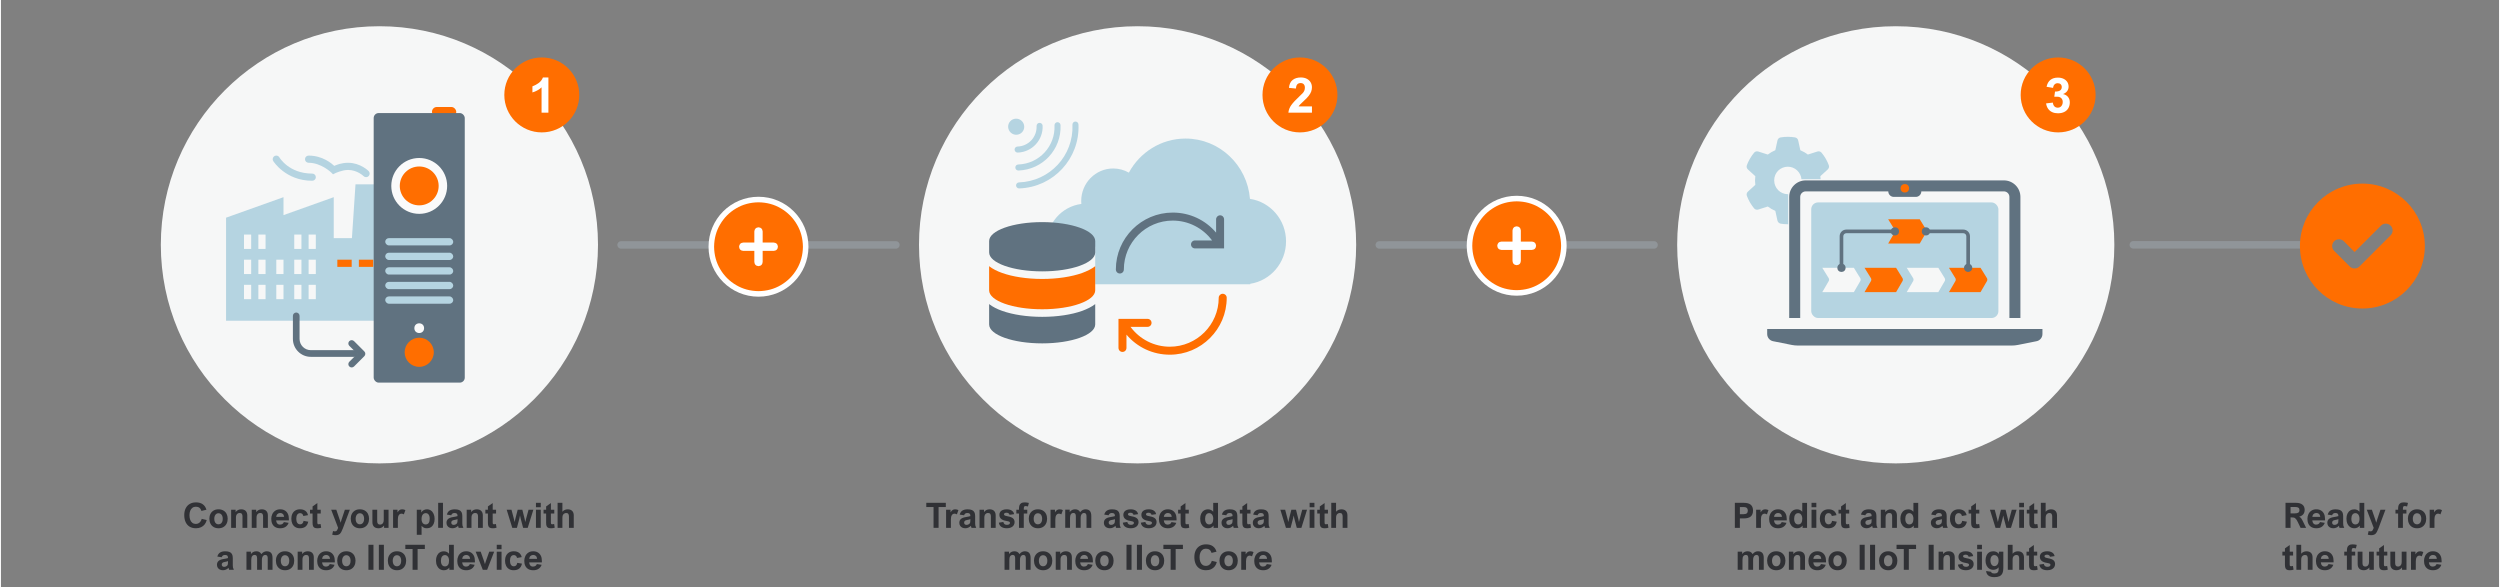
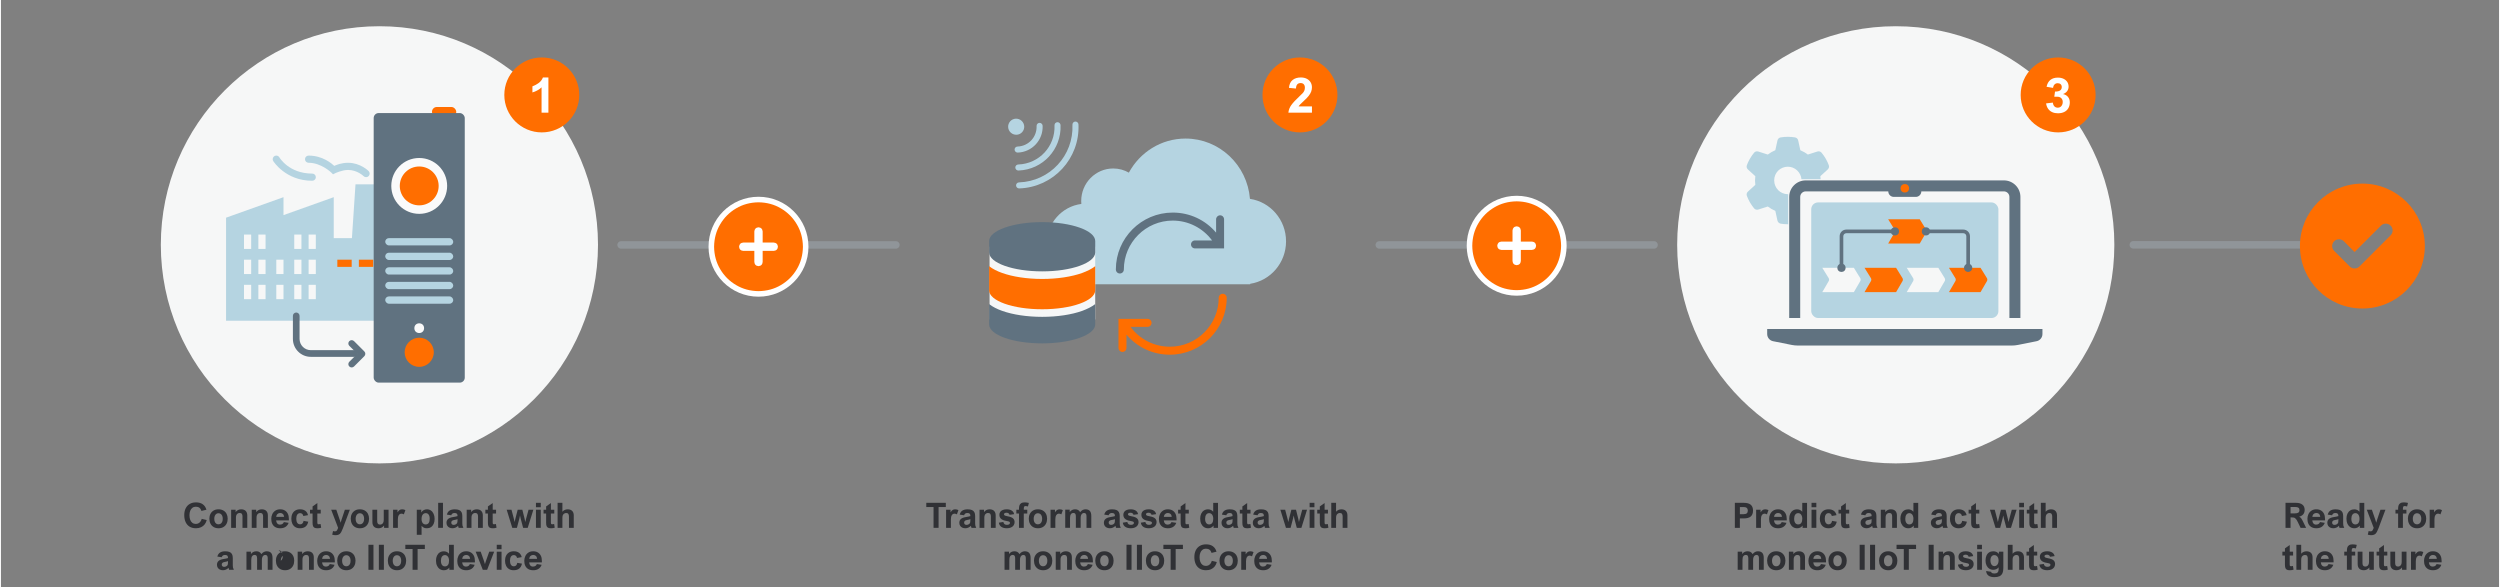
<svg xmlns="http://www.w3.org/2000/svg" height="526" id="Cloud_getting_started321Ready_for_x03_the_futureY-PathGet_actionable__x03_insightsTransform_data__x03_into_informationConnect_data__x03_from_plant_floor" viewBox="0 0 2000 470" width="2240">
  <rect x="0" y="0" width="2000" height="470" fill="#808080" stroke="none" />
  <defs>
    <style>
      .cls-1 {
        fill: #fafafa;
      }

      .cls-2 {
        fill: #ff6e00;
      }

      .cls-3 {
        fill: #fff;
      }

      .cls-4, .cls-5 {
        fill: none;
      }

      .cls-6 {
        fill: #607280;
      }

      .cls-7 {
        fill: #b5d4e1;
      }

      .cls-5 {
        opacity: .5;
        stroke: #a0aab3;
        stroke-linecap: round;
        stroke-linejoin: round;
        stroke-width: 6px;
      }

      .cls-8 {
        fill: #f6f7f7;
      }

      .cls-9 {
        fill: #303135;
      }
    </style>
  </defs>
  <line class="cls-5" x1="496.5" x2="716.5" y1="196.09" y2="196.09" />
  <line class="cls-5" x1="1103.5" x2="1323.5" y1="196.09" y2="196.09" />
  <g>
    <g>
      <rect class="cls-4" height="67.95" width="320.09" x="142.95" y="402.55" />
      <path class="cls-9" d="M156.09,405.68c-1.1,0-2.04.29-2.82.88s-1.36,1.39-1.75,2.41-.59,2.2-.59,3.52c0,1.41.2,2.64.6,3.69s.98,1.86,1.75,2.43,1.68.85,2.75.85c.75,0,1.44-.16,2.08-.49s1.18-.8,1.63-1.41.78-1.33.99-2.16l4.01.94c-.31,1.32-.85,2.48-1.62,3.47s-1.75,1.76-2.93,2.3-2.53.82-4.05.82c-1.97,0-3.66-.42-5.06-1.26s-2.47-2.05-3.21-3.63-1.11-3.46-1.11-5.64.38-3.9,1.14-5.43,1.85-2.71,3.26-3.53,3.07-1.23,4.98-1.23c2.19,0,3.99.49,5.4,1.48s2.4,2.45,2.97,4.4l-3.99.96c-.67-2.24-2.14-3.36-4.43-3.36Z" />
      <path class="cls-9" d="M166.86,415.25c0-1.42.29-2.7.88-3.84s1.43-2.03,2.53-2.68,2.4-.97,3.9-.97,2.84.33,3.95.98,1.96,1.54,2.54,2.68.87,2.42.87,3.86-.29,2.82-.88,3.97-1.43,2.06-2.53,2.71-2.41.98-3.92.98-2.82-.33-3.92-.98-1.95-1.56-2.53-2.71-.88-2.49-.88-3.99ZM174.15,410.89c-.64,0-1.21.18-1.72.53s-.9.87-1.2,1.54-.44,1.47-.44,2.38.14,1.69.41,2.36.66,1.18,1.17,1.54,1.1.54,1.78.54,1.28-.18,1.8-.53.91-.87,1.2-1.54.42-1.47.42-2.39-.14-1.66-.41-2.32-.67-1.18-1.18-1.55-1.13-.55-1.84-.55Z" />
      <path class="cls-9" d="M193.39,413.53c0-.93-.17-1.63-.52-2.11s-.92-.72-1.74-.72c-.88,0-1.61.32-2.17.95s-.84,1.6-.83,2.91v8.04h-3.84v-14.51h3.58v1.9c.52-.73,1.16-1.28,1.91-1.66s1.59-.57,2.5-.57c1.59,0,2.82.43,3.66,1.28s1.27,2.05,1.27,3.59v9.97h-3.84v-9.06Z" />
      <path class="cls-9" d="M209.88,413.53c0-.93-.17-1.63-.52-2.11s-.92-.72-1.74-.72c-.88,0-1.61.32-2.17.95s-.84,1.6-.83,2.91v8.04h-3.84v-14.51h3.58v1.9c.52-.73,1.16-1.28,1.91-1.66s1.59-.57,2.5-.57c1.59,0,2.82.43,3.66,1.28s1.27,2.05,1.27,3.59v9.97h-3.84v-9.06Z" />
      <path class="cls-9" d="M223.39,420c.81,0,1.48-.18,2-.55s.89-.86,1.09-1.47l3.83.6c-.51,1.41-1.34,2.49-2.49,3.24s-2.56,1.12-4.22,1.12c-1.57,0-2.89-.31-3.96-.93-1.08-.62-1.88-1.49-2.42-2.62s-.81-2.45-.81-3.96c0-1.39.28-2.67.84-3.84s1.38-2.1,2.45-2.79,2.36-1.04,3.84-1.04,2.64.3,3.68.9,1.85,1.47,2.43,2.62.86,2.54.86,4.18v1.18h-10.2c.09,1.08.41,1.91.94,2.49s1.25.88,2.13.88ZM220.33,413.83h6.36c-.09-1.01-.41-1.79-.96-2.32s-1.27-.81-2.17-.81-1.58.28-2.17.83-.94,1.32-1.05,2.3Z" />
      <path class="cls-9" d="M239.51,410.82c-.99,0-1.75.4-2.28,1.2s-.79,1.91-.79,3.33c0,1.33.26,2.4.79,3.22s1.31,1.22,2.35,1.22c.72,0,1.31-.24,1.78-.72s.78-1.16.92-2.06l3.77.66c-.4,1.79-1.16,3.11-2.26,3.97s-2.58,1.29-4.41,1.29c-1.49,0-2.75-.33-3.78-.99-1.03-.66-1.81-1.56-2.33-2.71s-.78-2.45-.78-3.9.27-2.83.81-3.96,1.33-2.03,2.38-2.66,2.32-.95,3.8-.95c1.66,0,3.04.38,4.13,1.15s1.84,1.94,2.24,3.53l-3.76.68c-.16-.75-.45-1.32-.9-1.71s-1-.59-1.69-.59Z" />
      <path class="cls-9" d="M256.01,408.09v3.05h-2.71v7.07c0,.42.03.74.09.95.06.21.16.36.31.45s.38.13.68.13c.47,0,.98-.07,1.52-.22l.48,2.97c-.42.14-.88.25-1.39.33-.51.08-1.03.12-1.54.12-1.02,0-1.82-.14-2.39-.42s-.98-.75-1.22-1.39c-.24-.64-.36-1.53-.36-2.66v-7.33h-2.05v-3.05h2.05v-2.65l3.84-2.72v5.37h2.71Z" />
      <path class="cls-9" d="M271.94,418.4h.05c.28-1,.47-1.65.57-1.96l2.79-8.35h3.98l-5.58,14.93c-.86,2.27-1.68,3.74-2.47,4.42-.81.69-1.95,1.04-3.42,1.04-.67,0-1.54-.12-2.64-.37l.64-2.94c.57.17,1.02.26,1.35.26.46,0,.85-.07,1.14-.22.3-.15.57-.42.81-.81s.51-.99.78-1.77l-5.55-14.53h4.09l2.83,8.26c.17.49.38,1.18.62,2.05Z" />
      <path class="cls-9" d="M280.04,415.25c0-1.42.29-2.7.88-3.84s1.43-2.03,2.53-2.68,2.4-.97,3.9-.97,2.84.33,3.95.98,1.96,1.54,2.54,2.68.87,2.42.87,3.86-.29,2.82-.88,3.97-1.43,2.06-2.53,2.71-2.41.98-3.92.98-2.82-.33-3.92-.98-1.95-1.56-2.53-2.71-.88-2.49-.88-3.99ZM287.33,410.89c-.64,0-1.21.18-1.72.53s-.9.87-1.2,1.54-.44,1.47-.44,2.38.14,1.69.41,2.36.66,1.18,1.17,1.54,1.1.54,1.78.54,1.28-.18,1.8-.53.91-.87,1.2-1.54.42-1.47.42-2.39-.14-1.66-.41-2.32-.67-1.18-1.18-1.55-1.13-.55-1.84-.55Z" />
      <path class="cls-9" d="M303.5,420c.47,0,.94-.11,1.39-.33s.83-.62,1.13-1.2c.3-.57.46-1.34.46-2.31v-8.07h3.84v14.51h-3.58v-1.9c-.51.72-1.15,1.27-1.91,1.66-.76.39-1.59.58-2.5.58-1.61,0-2.84-.43-3.68-1.29-.84-.86-1.26-2.06-1.26-3.61v-9.95h3.84v9.06c0,.97.18,1.68.55,2.15.36.46.94.7,1.72.7Z" />
      <path class="cls-9" d="M320.77,411.23c-.98,0-1.72.39-2.23,1.18-.51.78-.77,1.9-.77,3.34v6.85h-3.84v-14.51h3.55v2.05h.05c.51-.85,1.05-1.46,1.63-1.83s1.27-.55,2.08-.55c.49,0,.94.06,1.35.17.41.11.8.27,1.2.47l-1.23,3.42c-.2-.14-.48-.27-.84-.4-.36-.13-.68-.19-.95-.19Z" />
      <path class="cls-9" d="M336.83,421.04h-.07v7.11h-3.84v-20.06h3.58v2.13h.07c.5-.84,1.15-1.46,1.95-1.86s1.65-.6,2.56-.6c1.17,0,2.21.32,3.14.95s1.65,1.53,2.18,2.7.79,2.52.79,4.07-.26,2.86-.78,3.99-1.24,1.98-2.17,2.58c-.92.59-1.99.89-3.21.89-.94,0-1.72-.14-2.34-.41s-1.25-.77-1.87-1.49ZM340.15,410.82c-.99,0-1.81.38-2.45,1.16s-.96,2-.96,3.68c0,.87.13,1.62.4,2.25s.65,1.12,1.14,1.46,1.07.51,1.74.51c1.06,0,1.86-.39,2.41-1.17s.83-1.91.83-3.4-.28-2.51-.83-3.3-1.31-1.18-2.28-1.18Z" />
      <path class="cls-9" d="M350.04,422.59v-20.04h3.84v20.04h-3.84Z" />
      <path class="cls-9" d="M370.22,422.59h-3.79c-.19-.42-.35-.95-.46-1.6-1.29,1.29-2.79,1.94-4.51,1.94-.95,0-1.78-.18-2.5-.55s-1.28-.88-1.67-1.54-.59-1.42-.59-2.26c0-1.29.42-2.31,1.26-3.06s2.13-1.27,3.88-1.54,2.98-.54,3.69-.79v-.27c0-.85-.21-1.43-.62-1.74s-1.03-.47-1.84-.47c-.64,0-1.17.15-1.6.44s-.75.75-.97,1.38l-3.5-.53c.38-1.46,1.09-2.53,2.13-3.21s2.43-1.02,4.17-1.02c1.41,0,2.56.18,3.45.54s1.55.93,1.98,1.72.64,1.81.64,3.08v5.92c0,.69.05,1.27.15,1.74s.33,1.08.7,1.85ZM362.59,416.37c-1.37.27-2.05.94-2.05,2,0,.59.17,1.05.51,1.37s.82.48,1.45.48,1.21-.16,1.74-.48c.36-.22.64-.45.81-.69s.3-.57.38-.98.11-.98.11-1.72v-.7c-.67.25-1.65.49-2.94.72Z" />
      <path class="cls-9" d="M381.97,413.53c0-.93-.17-1.63-.52-2.11s-.92-.72-1.74-.72c-.88,0-1.61.32-2.17.95s-.84,1.6-.83,2.91v8.04h-3.84v-14.51h3.58v1.9c.52-.73,1.16-1.28,1.91-1.66s1.59-.57,2.5-.57c1.59,0,2.82.43,3.66,1.28s1.27,2.05,1.27,3.59v9.97h-3.84v-9.06Z" />
      <path class="cls-9" d="M396.4,408.09v3.05h-2.71v7.07c0,.42.03.74.09.95s.16.36.31.45.38.13.68.13c.47,0,.98-.07,1.52-.22l.48,2.97c-.42.14-.88.25-1.39.33s-1.03.12-1.54.12c-1.02,0-1.82-.14-2.39-.42s-.98-.75-1.22-1.39-.36-1.53-.36-2.66v-7.33h-2.05v-3.05h2.05v-2.65l3.84-2.72v5.37h2.71Z" />
      <path class="cls-9" d="M410.98,416.76c.13.56.21.92.26,1.09h.05c.23-1.1.43-2,.6-2.71l1.82-7.05h3.72l1.79,7.16c.2.78.38,1.65.55,2.6h.05c.16-.76.36-1.62.63-2.58l1.96-7.18h3.84l-4.51,14.51h-3.69l-1.94-7.37c-.21-.78-.38-1.58-.52-2.39h-.05c-.14.79-.31,1.59-.52,2.39l-1.93,7.37h-3.72l-4.48-14.51h3.84l1.87,7.08c.1.38.23.91.38,1.59Z" />
      <path class="cls-9" d="M428.33,406.11v-3.55h3.84v3.55h-3.84ZM428.33,422.59v-14.51h3.84v14.51h-3.84Z" />
      <path class="cls-9" d="M443,408.09v3.05h-2.71v7.07c0,.42.03.74.09.95s.16.36.31.45.38.13.68.13c.47,0,.98-.07,1.52-.22l.48,2.97c-.42.14-.88.25-1.39.33s-1.03.12-1.54.12c-1.02,0-1.82-.14-2.39-.42s-.98-.75-1.22-1.39-.36-1.53-.36-2.66v-7.33h-2.05v-3.05h2.05v-2.65l3.84-2.72v5.37h2.71Z" />
      <path class="cls-9" d="M453.67,407.76c1.59,0,2.82.43,3.66,1.28s1.27,2.05,1.27,3.59v9.97h-3.84v-9.06c0-.93-.17-1.63-.52-2.11s-.92-.72-1.74-.72c-.29,0-.6.05-.94.16s-.62.27-.85.48c-.28.24-.51.48-.68.74s-.3.58-.39.98-.14.9-.14,1.5v8.04h-3.84v-20.04h3.84v7.14c.52-.65,1.15-1.13,1.89-1.45s1.5-.48,2.26-.48Z" />
      <path class="cls-9" d="M186.46,456.19h-3.79c-.19-.42-.35-.95-.46-1.6-1.29,1.29-2.79,1.94-4.51,1.94-.95,0-1.78-.18-2.5-.55s-1.28-.88-1.67-1.54-.59-1.42-.59-2.26c0-1.29.42-2.31,1.26-3.06s2.13-1.27,3.88-1.54,2.98-.54,3.69-.79v-.27c0-.85-.21-1.43-.62-1.74s-1.03-.47-1.84-.47c-.64,0-1.17.15-1.6.44s-.75.75-.97,1.38l-3.5-.53c.38-1.46,1.09-2.53,2.13-3.21s2.43-1.02,4.17-1.02c1.41,0,2.56.18,3.45.54s1.55.93,1.98,1.72.64,1.81.64,3.08v5.92c0,.69.05,1.27.15,1.74s.33,1.08.7,1.85ZM178.83,449.97c-1.37.27-2.05.94-2.05,2,0,.59.17,1.05.51,1.37s.82.48,1.45.48,1.21-.16,1.74-.48c.36-.22.64-.45.81-.69s.3-.57.38-.98.11-.98.11-1.72v-.7c-.67.25-1.65.49-2.94.72Z" />
      <path class="cls-9" d="M212.8,441.36c1.51,0,2.66.43,3.45,1.29.79.86,1.18,2.23,1.18,4.09v9.45h-3.84v-9.38c0-.8-.16-1.42-.48-1.86-.32-.44-.81-.66-1.46-.66-.55,0-1.03.16-1.44.47s-.73.77-.96,1.36c-.23.59-.34,1.3-.34,2.13v7.93h-3.84v-9.17c0-.86-.14-1.52-.42-2-.28-.48-.77-.72-1.46-.72-1.86,0-2.79,1.32-2.79,3.96v7.93h-3.84v-14.51h3.58v1.85h.03c.56-.73,1.18-1.27,1.89-1.63.7-.36,1.52-.54,2.46-.54,1.82,0,3.15.76,3.98,2.28.61-.77,1.27-1.35,1.99-1.72.71-.37,1.49-.56,2.32-.56Z" />
-       <path class="cls-9" d="M220.12,448.85c0-1.42.29-2.7.88-3.84.58-1.14,1.43-2.03,2.53-2.68,1.1-.65,2.4-.97,3.9-.97s2.84.33,3.95.98c1.11.65,1.96,1.54,2.54,2.68.58,1.13.87,2.42.87,3.86s-.29,2.82-.88,3.97c-.58,1.15-1.43,2.06-2.53,2.71-1.1.65-2.41.98-3.92.98s-2.82-.33-3.92-.98c-1.1-.65-1.95-1.56-2.53-2.71-.58-1.16-.88-2.49-.88-3.99ZM227.41,444.49c-.64,0-1.21.18-1.72.53s-.91.87-1.2,1.54c-.29.67-.44,1.47-.44,2.38s.14,1.69.41,2.36.66,1.18,1.17,1.54,1.1.54,1.78.54,1.28-.18,1.8-.53c.51-.36.91-.87,1.2-1.54.28-.67.42-1.47.42-2.39s-.14-1.66-.41-2.32-.67-1.18-1.18-1.55c-.52-.37-1.13-.55-1.84-.55Z" />
+       <path class="cls-9" d="M220.12,448.85c0-1.42.29-2.7.88-3.84.58-1.14,1.43-2.03,2.53-2.68,1.1-.65,2.4-.97,3.9-.97s2.84.33,3.95.98c1.11.65,1.96,1.54,2.54,2.68.58,1.13.87,2.42.87,3.86s-.29,2.82-.88,3.97c-.58,1.15-1.43,2.06-2.53,2.71-1.1.65-2.41.98-3.92.98s-2.82-.33-3.92-.98c-1.1-.65-1.95-1.56-2.53-2.71-.58-1.16-.88-2.49-.88-3.99ZM227.41,444.49c-.64,0-1.21.18-1.72.53s-.91.87-1.2,1.54c-.29.67-.44,1.47-.44,2.38c.51-.36.91-.87,1.2-1.54.28-.67.42-1.47.42-2.39s-.14-1.66-.41-2.32-.67-1.18-1.18-1.55c-.52-.37-1.13-.55-1.84-.55Z" />
      <path class="cls-9" d="M246.65,447.13c0-.93-.17-1.63-.52-2.11s-.92-.72-1.74-.72c-.88,0-1.61.32-2.17.95s-.84,1.6-.83,2.91v8.04h-3.84v-14.51h3.58v1.9c.52-.73,1.16-1.28,1.91-1.66s1.59-.57,2.5-.57c1.59,0,2.82.43,3.66,1.28s1.27,2.05,1.27,3.59v9.97h-3.84v-9.06Z" />
      <path class="cls-9" d="M260.16,453.6c.81,0,1.48-.18,2-.55s.89-.86,1.09-1.47l3.83.6c-.51,1.41-1.34,2.49-2.49,3.24s-2.56,1.12-4.22,1.12c-1.57,0-2.89-.31-3.96-.93-1.08-.62-1.88-1.49-2.42-2.62s-.81-2.45-.81-3.96c0-1.39.28-2.67.84-3.84s1.38-2.1,2.45-2.79,2.36-1.04,3.84-1.04,2.64.3,3.68.9,1.85,1.47,2.43,2.62.86,2.54.86,4.18v1.18h-10.2c.09,1.08.41,1.91.94,2.49s1.25.88,2.13.88ZM257.1,447.43h6.36c-.09-1.01-.41-1.79-.96-2.32s-1.27-.81-2.17-.81-1.58.28-2.17.83-.94,1.32-1.05,2.3Z" />
      <path class="cls-9" d="M269.21,448.85c0-1.42.29-2.7.88-3.84s1.43-2.03,2.53-2.68,2.4-.97,3.9-.97,2.84.33,3.95.98,1.96,1.54,2.54,2.68.87,2.42.87,3.86-.29,2.82-.88,3.97-1.43,2.06-2.53,2.71-2.41.98-3.92.98-2.82-.33-3.92-.98-1.95-1.56-2.53-2.71-.88-2.49-.88-3.99ZM276.49,444.49c-.64,0-1.21.18-1.72.53s-.9.87-1.2,1.54-.44,1.47-.44,2.38.14,1.69.41,2.36.66,1.18,1.17,1.54,1.1.54,1.78.54,1.28-.18,1.8-.53.91-.87,1.2-1.54.42-1.47.42-2.39-.14-1.66-.41-2.32-.67-1.18-1.18-1.55-1.13-.55-1.84-.55Z" />
      <path class="cls-9" d="M294.21,456.19v-20.04h4.03v20.04h-4.03Z" />
      <path class="cls-9" d="M302.55,456.19v-20.04h4.03v20.04h-4.03Z" />
      <path class="cls-9" d="M309.74,448.85c0-1.42.29-2.7.88-3.84s1.43-2.03,2.53-2.68,2.4-.97,3.9-.97,2.84.33,3.95.98,1.96,1.54,2.54,2.68.87,2.42.87,3.86-.29,2.82-.88,3.97-1.43,2.06-2.53,2.71-2.41.98-3.92.98-2.82-.33-3.92-.98-1.95-1.56-2.53-2.71-.88-2.49-.88-3.99ZM317.02,444.49c-.64,0-1.21.18-1.72.53s-.9.87-1.2,1.54-.44,1.47-.44,2.38.14,1.69.41,2.36.66,1.18,1.17,1.54,1.1.54,1.78.54,1.28-.18,1.8-.53.91-.87,1.2-1.54.42-1.47.42-2.39-.14-1.66-.41-2.32-.67-1.18-1.18-1.55-1.13-.55-1.84-.55Z" />
      <path class="cls-9" d="M333.58,439.54v16.65h-4.03v-16.65h-5.8v-3.39h15.63v3.39h-5.8Z" />
      <path class="cls-9" d="M362.57,456.19h-3.58v-1.76h-.05c-.55.73-1.18,1.26-1.89,1.6s-1.53.51-2.45.51c-1.21,0-2.29-.31-3.25-.94s-1.7-1.53-2.24-2.69-.81-2.53-.81-4.1c0-1.48.26-2.78.78-3.9s1.25-2,2.2-2.61,2.04-.92,3.28-.92c.85,0,1.62.16,2.33.49s1.31.79,1.8,1.39h.04v-7.08h3.84v20.04ZM355.51,444.42c-1.04,0-1.85.41-2.42,1.22s-.86,1.93-.86,3.34c0,.95.13,1.76.39,2.43s.63,1.18,1.11,1.53,1.04.53,1.69.53c1.08,0,1.91-.39,2.48-1.18s.85-1.91.85-3.38c0-.89-.14-1.68-.41-2.36s-.66-1.21-1.15-1.58-1.05-.56-1.68-.56Z" />
      <path class="cls-9" d="M372.32,453.6c.81,0,1.48-.18,2-.55s.89-.86,1.09-1.47l3.83.6c-.51,1.41-1.34,2.49-2.49,3.24s-2.56,1.12-4.22,1.12c-1.57,0-2.89-.31-3.96-.93-1.08-.62-1.88-1.49-2.42-2.62-.54-1.13-.81-2.45-.81-3.96,0-1.39.28-2.67.84-3.84s1.38-2.1,2.45-2.79c1.08-.69,2.36-1.04,3.84-1.04s2.64.3,3.68.9,1.85,1.47,2.43,2.62.86,2.54.86,4.18v1.18h-10.2c.09,1.08.41,1.91.94,2.49s1.25.88,2.13.88ZM369.26,447.43h6.36c-.09-1.01-.41-1.79-.96-2.32s-1.27-.81-2.17-.81-1.58.28-2.17.83-.94,1.32-1.05,2.3Z" />
      <path class="cls-9" d="M387.46,451.53h.05c.31-.99.57-1.81.79-2.45l2.62-7.4h3.95l-5.63,14.51h-3.47l-5.71-14.51h4.03l2.61,7.41c.28.81.53,1.62.75,2.43Z" />
      <path class="cls-9" d="M396.94,439.71v-3.55h3.84v3.55h-3.84ZM396.94,456.19v-14.51h3.84v14.51h-3.84Z" />
      <path class="cls-9" d="M410.6,444.42c-.99,0-1.75.4-2.28,1.2s-.79,1.91-.79,3.33c0,1.33.26,2.4.79,3.22s1.31,1.22,2.35,1.22c.72,0,1.31-.24,1.78-.72s.78-1.16.92-2.06l3.77.66c-.4,1.79-1.16,3.11-2.26,3.97s-2.58,1.29-4.41,1.29c-1.49,0-2.75-.33-3.78-.99-1.03-.66-1.81-1.56-2.33-2.71s-.78-2.45-.78-3.9.27-2.83.81-3.96,1.33-2.03,2.38-2.66,2.32-.95,3.8-.95c1.66,0,3.04.38,4.13,1.15s1.84,1.94,2.24,3.53l-3.76.68c-.16-.75-.45-1.32-.9-1.71s-1-.59-1.69-.59Z" />
      <path class="cls-9" d="M425.95,453.6c.81,0,1.48-.18,2-.55s.89-.86,1.09-1.47l3.83.6c-.51,1.41-1.34,2.49-2.49,3.24s-2.56,1.12-4.22,1.12c-1.57,0-2.89-.31-3.96-.93-1.08-.62-1.88-1.49-2.42-2.62s-.81-2.45-.81-3.96c0-1.39.28-2.67.84-3.84s1.38-2.1,2.45-2.79,2.36-1.04,3.84-1.04,2.64.3,3.68.9,1.85,1.47,2.43,2.62.86,2.54.86,4.18v1.18h-10.2c.09,1.08.41,1.91.94,2.49s1.25.88,2.13.88ZM422.89,447.43h6.36c-.09-1.01-.41-1.79-.96-2.32s-1.27-.81-2.17-.81-1.58.28-2.17.83-.94,1.32-1.05,2.3Z" />
    </g>
    <g>
      <g>
        <circle class="cls-8" cx="303" cy="196" r="175" />
        <g>
          <g>
            <g>
              <path class="cls-7" d="M283.86,147.57l-2.87,43.1h-14.55v-32.82l-40.23,14.37v-14.37l-45.98,16.42v82.49h132.18v-66.09h-5.93l-2.87-43.1h-19.74ZM306.66,196.42" />
              <rect class="cls-8" height="11.49" width="5.75" x="194.59" y="187.8" />
              <rect class="cls-8" height="11.49" width="5.75" x="206.09" y="187.8" />
              <rect class="cls-8" height="11.49" width="5.75" x="234.82" y="187.8" />
              <rect class="cls-8" height="11.49" width="5.75" x="246.32" y="187.8" />
              <rect class="cls-8" height="11.49" width="5.75" x="194.59" y="207.91" />
              <rect class="cls-8" height="11.49" width="5.75" x="206.09" y="207.91" />
              <rect class="cls-8" height="11.49" width="5.75" x="220.46" y="207.91" />
              <rect class="cls-8" height="11.49" width="5.75" x="234.82" y="207.91" />
              <rect class="cls-8" height="11.49" width="5.75" x="246.32" y="207.91" />
              <rect class="cls-2" height="5.75" width="11.49" x="269.31" y="207.91" />
              <rect class="cls-2" height="5.75" width="11.49" x="286.55" y="207.91" />
              <rect class="cls-8" height="11.49" width="5.75" x="194.59" y="228.03" />
              <rect class="cls-8" height="11.49" width="5.75" x="206.09" y="228.03" />
              <rect class="cls-8" height="11.49" width="5.75" x="220.46" y="228.03" />
              <rect class="cls-8" height="11.49" width="5.75" x="234.82" y="228.03" />
              <rect class="cls-8" height="11.49" width="5.75" x="246.32" y="228.03" />
              <path class="cls-7" d="M220.28,124.55c-1.58.09-2.8,1.44-2.71,3.03.03.48.17.95.43,1.36,0,0,9.72,15.77,31.2,15.77,1.59.02,2.89-1.25,2.91-2.83.02-1.59-1.25-2.89-2.83-2.91-.03,0-.05,0-.08,0-18.75,0-26.27-12.97-26.27-12.97-.49-.85-1.38-1.39-2.36-1.43-.1,0-.19,0-.29,0Z" />
              <path class="cls-7" d="M246.32,124.58c-1.59-.02-2.89,1.25-2.91,2.83s1.25,2.89,2.83,2.91c.03,0,.05,0,.08,0,10.06,0,18.08,7.78,18.08,7.78l1.46,1.46,1.85-.93s5.42-2.57,10.21-2.57c7.34,0,12.34,4.91,12.34,4.91,1.1,1.14,2.92,1.18,4.06.08s1.18-2.92.08-4.06c-.03-.03-.05-.06-.08-.08,0,0-6.5-6.59-16.4-6.59-5.24,0-9.21,1.63-11.08,2.48-2.01-1.87-9.28-8.23-20.52-8.23Z" />
            </g>
            <g>
              <rect class="cls-2" height="7.78" rx="3.89" ry="3.89" width="19.44" x="345.08" y="85.65" />
              <rect class="cls-6" height="215.83" rx="4" ry="4" width="72.92" x="298.41" y="90.51" />
              <circle class="cls-1" cx="334.87" cy="148.85" r="22.36" />
              <circle class="cls-2" cx="334.87" cy="148.85" r="15.56" />
              <rect class="cls-7" height="5.83" rx="2.92" ry="2.92" width="54.44" x="307.65" y="190.65" />
              <rect class="cls-7" height="5.83" rx="2.92" ry="2.92" width="54.44" x="307.65" y="202.32" />
              <rect class="cls-7" height="5.83" rx="2.92" ry="2.92" width="54.44" x="307.65" y="213.99" />
              <rect class="cls-7" height="5.83" rx="2.92" ry="2.92" width="54.44" x="307.65" y="225.65" />
              <rect class="cls-7" height="5.83" rx="2.92" ry="2.92" width="54.44" x="307.65" y="237.32" />
              <circle class="cls-2" cx="334.87" cy="282.04" r="11.67" />
              <circle class="cls-1" cx="334.87" cy="262.74" r="3.89" />
            </g>
          </g>
          <g>
            <path class="cls-6" d="M283.07,285.69h-35c-7.91,0-14.34-6.43-14.34-14.34v-18.47c0-1.48,1.2-2.67,2.67-2.67s2.67,1.2,2.67,2.67v18.47c0,4.96,4.03,8.99,8.99,8.99h35c1.48,0,2.67,1.2,2.67,2.67s-1.2,2.67-2.67,2.67Z" />
            <path class="cls-6" d="M280.79,294.19c-.68,0-1.37-.26-1.89-.78-1.04-1.04-1.04-2.74,0-3.78l6.37-6.37-6.37-6.37c-1.04-1.04-1.04-2.74,0-3.78s2.74-1.04,3.78,0l8.26,8.26c1.04,1.04,1.04,2.74,0,3.78l-8.26,8.26c-.52.52-1.21.78-1.89.78Z" />
          </g>
        </g>
      </g>
      <g>
        <circle class="cls-2" cx="433" cy="76" r="30" />
        <path class="cls-3" d="M432.82,90.22v-20.29c-.96.92-2.09,1.74-3.38,2.45-1.3.72-2.61,1.26-3.94,1.63v-4.87c2.03-.78,3.77-1.73,5.23-2.85,1.46-1.12,2.52-2.55,3.18-4.29h4.39v28.22h-5.48Z" />
      </g>
    </g>
  </g>
  <g>
    <g>
      <rect class="cls-4" height="67.95" width="349.09" x="735.45" y="402.55" />
      <path class="cls-9" d="M750.67,405.94v16.65h-4.03v-16.65h-5.8v-3.39h15.63v3.39h-5.8Z" />
      <path class="cls-9" d="M763.53,411.23c-.97,0-1.72.39-2.23,1.18-.51.78-.77,1.9-.77,3.34v6.85h-3.84v-14.51h3.55v2.05h.05c.51-.85,1.05-1.46,1.63-1.83s1.27-.55,2.08-.55c.49,0,.94.06,1.35.17.4.11.8.27,1.2.47l-1.23,3.42c-.2-.14-.48-.27-.84-.4-.36-.13-.68-.19-.95-.19Z" />
      <path class="cls-9" d="M780.8,422.59h-3.79c-.19-.42-.35-.95-.46-1.6-1.29,1.29-2.79,1.94-4.51,1.94-.95,0-1.78-.18-2.5-.55-.72-.36-1.28-.88-1.67-1.54-.39-.66-.59-1.42-.59-2.26,0-1.29.42-2.31,1.26-3.06.84-.76,2.13-1.27,3.88-1.54s2.98-.54,3.69-.79v-.27c0-.85-.21-1.43-.62-1.74s-1.03-.47-1.84-.47c-.64,0-1.17.15-1.6.44-.43.29-.75.75-.97,1.38l-3.5-.53c.38-1.46,1.09-2.53,2.13-3.21s2.43-1.02,4.17-1.02c1.41,0,2.56.18,3.45.54s1.55.93,1.98,1.72c.43.78.64,1.81.64,3.08v5.92c0,.69.05,1.27.15,1.74.1.46.33,1.08.7,1.85ZM773.18,416.37c-1.37.27-2.05.94-2.05,2,0,.59.17,1.05.51,1.37.34.32.82.48,1.45.48s1.21-.16,1.74-.48c.36-.22.64-.45.81-.69s.3-.57.38-.98c.07-.41.11-.98.11-1.72v-.7c-.67.25-1.65.49-2.94.72Z" />
      <path class="cls-9" d="M792.56,413.53c0-.93-.17-1.63-.52-2.11-.35-.48-.93-.72-1.74-.72-.88,0-1.61.32-2.17.95s-.84,1.6-.83,2.91v8.04h-3.84v-14.51h3.58v1.9c.52-.73,1.16-1.28,1.91-1.66.76-.38,1.59-.57,2.5-.57,1.59,0,2.82.43,3.66,1.28s1.27,2.05,1.27,3.59v9.97h-3.84v-9.06Z" />
      <path class="cls-9" d="M805.09,410.5c-.61,0-1.1.11-1.48.32-.37.21-.56.51-.56.88,0,.28.09.52.27.72s.49.37.94.53,1.08.31,1.89.44c1.84.31,3.2.83,4.07,1.57s1.31,1.77,1.31,3.1c0,.93-.25,1.77-.74,2.51s-1.2,1.32-2.13,1.74-2.01.63-3.26.63c-1.91,0-3.4-.38-4.5-1.14s-1.75-1.88-1.98-3.34l3.6-.57c.16.77.47,1.34.93,1.73.46.39,1.11.58,1.96.58.73,0,1.31-.14,1.75-.41s.66-.65.66-1.13c0-.26-.07-.49-.22-.68-.15-.19-.42-.35-.81-.5-.39-.15-.95-.27-1.68-.38-2.01-.31-3.48-.88-4.39-1.7-.91-.82-1.37-1.91-1.37-3.28,0-.88.23-1.65.7-2.31s1.13-1.16,2-1.51,1.9-.53,3.1-.53c1.7,0,3.06.34,4.1,1.01s1.67,1.63,1.89,2.87l-3.66.53c-.11-.54-.38-.95-.8-1.24s-.96-.44-1.59-.44Z" />
      <path class="cls-9" d="M820.42,405.15c-.38,0-.68.06-.9.19s-.38.35-.48.66c-.1.31-.15.75-.15,1.31v.78h2.8v3.05h-2.8v11.46h-3.84v-11.46h-2.12v-3.05h2.12v-.89c0-.98.12-1.83.35-2.55s.69-1.3,1.38-1.76c.69-.46,1.68-.68,2.97-.68.47,0,1.03.05,1.67.14s1.15.19,1.53.29l-.72,2.86c-.31-.11-.63-.19-.96-.25s-.61-.09-.85-.09Z" />
      <path class="cls-9" d="M822.88,415.25c0-1.42.29-2.7.88-3.84s1.43-2.03,2.53-2.68,2.4-.97,3.9-.97,2.84.33,3.95.98,1.96,1.54,2.54,2.68c.58,1.13.87,2.42.87,3.86s-.29,2.82-.88,3.97-1.43,2.06-2.53,2.71-2.41.98-3.92.98-2.82-.33-3.92-.98-1.95-1.56-2.53-2.71-.88-2.49-.88-3.99ZM830.17,410.89c-.64,0-1.21.18-1.72.53s-.9.87-1.2,1.54-.44,1.47-.44,2.38.14,1.69.41,2.36.66,1.18,1.17,1.54,1.1.54,1.78.54,1.28-.18,1.8-.53c.51-.36.91-.87,1.2-1.54s.42-1.47.42-2.39-.14-1.66-.41-2.32-.67-1.18-1.18-1.55c-.52-.37-1.13-.55-1.84-.55Z" />
      <path class="cls-9" d="M847.15,411.23c-.97,0-1.72.39-2.23,1.18-.51.78-.77,1.9-.77,3.34v6.85h-3.84v-14.51h3.55v2.05h.05c.51-.85,1.05-1.46,1.63-1.83s1.27-.55,2.08-.55c.49,0,.94.06,1.35.17.4.11.8.27,1.2.47l-1.23,3.42c-.2-.14-.48-.27-.84-.4-.36-.13-.68-.19-.95-.19Z" />
      <path class="cls-9" d="M868.31,407.76c1.51,0,2.66.43,3.45,1.29.79.86,1.18,2.23,1.18,4.09v9.45h-3.84v-9.38c0-.8-.16-1.42-.48-1.86-.32-.44-.81-.66-1.46-.66-.55,0-1.03.16-1.44.47s-.73.77-.96,1.36c-.23.59-.34,1.3-.34,2.13v7.93h-3.84v-9.17c0-.86-.14-1.52-.42-2-.28-.48-.77-.72-1.46-.72-1.86,0-2.79,1.32-2.79,3.96v7.93h-3.84v-14.51h3.58v1.85h.03c.56-.73,1.19-1.27,1.89-1.63.7-.36,1.52-.54,2.46-.54,1.82,0,3.15.76,3.98,2.28.61-.77,1.27-1.35,1.99-1.72.71-.37,1.49-.56,2.32-.56Z" />
      <path class="cls-9" d="M896.53,422.59h-3.79c-.19-.42-.35-.95-.46-1.6-1.29,1.29-2.79,1.94-4.51,1.94-.95,0-1.78-.18-2.5-.55s-1.28-.88-1.67-1.54-.59-1.42-.59-2.26c0-1.29.42-2.31,1.26-3.06s2.13-1.27,3.88-1.54,2.98-.54,3.69-.79v-.27c0-.85-.21-1.43-.62-1.74-.42-.31-1.03-.47-1.84-.47-.64,0-1.17.15-1.6.44s-.75.75-.97,1.38l-3.5-.53c.38-1.46,1.09-2.53,2.13-3.21s2.43-1.02,4.17-1.02c1.41,0,2.56.18,3.45.54s1.55.93,1.98,1.72.64,1.81.64,3.08v5.92c0,.69.05,1.27.15,1.74s.33,1.08.7,1.85ZM888.91,416.37c-1.37.27-2.05.94-2.05,2,0,.59.17,1.05.51,1.37s.82.48,1.45.48,1.21-.16,1.74-.48c.36-.22.64-.45.81-.69s.3-.57.38-.98.11-.98.11-1.72v-.7c-.67.25-1.65.49-2.94.72Z" />
      <path class="cls-9" d="M904.33,410.5c-.61,0-1.1.11-1.48.32-.38.21-.56.51-.56.88,0,.28.09.52.27.72s.49.37.94.53,1.08.31,1.89.44c1.84.31,3.2.83,4.07,1.57s1.31,1.77,1.31,3.1c0,.93-.25,1.77-.74,2.51s-1.2,1.32-2.13,1.74c-.92.42-2.01.63-3.26.63-1.91,0-3.4-.38-4.5-1.14s-1.76-1.88-1.98-3.34l3.6-.57c.16.77.47,1.34.93,1.73.46.39,1.11.58,1.96.58.73,0,1.31-.14,1.75-.41s.66-.65.66-1.13c0-.26-.07-.49-.22-.68-.15-.19-.42-.35-.81-.5-.39-.15-.95-.27-1.68-.38-2.02-.31-3.48-.88-4.39-1.7-.91-.82-1.37-1.91-1.37-3.28,0-.88.23-1.65.7-2.31s1.13-1.16,2-1.51c.87-.35,1.9-.53,3.1-.53,1.7,0,3.06.34,4.1,1.01s1.67,1.63,1.89,2.87l-3.66.53c-.11-.54-.38-.95-.8-1.24s-.96-.44-1.59-.44Z" />
      <path class="cls-9" d="M918.77,410.5c-.61,0-1.1.11-1.48.32-.38.21-.56.51-.56.88,0,.28.09.52.27.72s.49.37.94.53,1.08.31,1.89.44c1.84.31,3.2.83,4.07,1.57s1.31,1.77,1.31,3.1c0,.93-.25,1.77-.74,2.51s-1.2,1.32-2.13,1.74c-.92.42-2.01.63-3.26.63-1.91,0-3.4-.38-4.5-1.14s-1.76-1.88-1.98-3.34l3.6-.57c.16.77.47,1.34.93,1.73.46.39,1.11.58,1.96.58.73,0,1.31-.14,1.75-.41s.66-.65.66-1.13c0-.26-.07-.49-.22-.68-.15-.19-.42-.35-.81-.5-.39-.15-.95-.27-1.68-.38-2.02-.31-3.48-.88-4.39-1.7-.91-.82-1.37-1.91-1.37-3.28,0-.88.23-1.65.7-2.31s1.13-1.16,2-1.51c.87-.35,1.9-.53,3.1-.53,1.7,0,3.06.34,4.1,1.01s1.67,1.63,1.89,2.87l-3.66.53c-.11-.54-.38-.95-.8-1.24s-.96-.44-1.59-.44Z" />
      <path class="cls-9" d="M934.05,420c.81,0,1.48-.18,2-.55.52-.37.89-.86,1.09-1.47l3.83.6c-.51,1.41-1.34,2.49-2.49,3.24s-2.56,1.12-4.22,1.12c-1.57,0-2.89-.31-3.96-.93-1.08-.62-1.88-1.49-2.42-2.62-.54-1.13-.81-2.45-.81-3.96,0-1.39.28-2.67.84-3.84s1.38-2.1,2.45-2.79c1.08-.69,2.36-1.04,3.84-1.04s2.64.3,3.69.9c1.04.6,1.85,1.47,2.43,2.62s.86,2.54.86,4.18v1.18h-10.2c.09,1.08.41,1.91.94,2.49.54.58,1.25.88,2.13.88ZM930.99,413.83h6.36c-.09-1.01-.41-1.79-.96-2.32s-1.27-.81-2.17-.81-1.58.28-2.17.83c-.59.55-.94,1.32-1.05,2.3Z" />
      <path class="cls-9" d="M951.01,408.09v3.05h-2.71v7.07c0,.42.03.74.09.95.06.21.16.36.31.45s.38.13.68.13c.47,0,.98-.07,1.52-.22l.48,2.97c-.42.14-.88.25-1.39.33-.51.08-1.03.12-1.54.12-1.02,0-1.82-.14-2.39-.42s-.98-.75-1.22-1.39c-.24-.64-.36-1.53-.36-2.66v-7.33h-2.05v-3.05h2.05v-2.65l3.84-2.72v5.37h2.71Z" />
      <path class="cls-9" d="M974.39,422.59h-3.58v-1.76h-.05c-.55.73-1.18,1.26-1.89,1.6-.72.34-1.53.51-2.45.51-1.21,0-2.29-.31-3.25-.94-.95-.63-1.7-1.53-2.24-2.69s-.81-2.53-.81-4.1c0-1.48.26-2.78.78-3.9s1.25-2,2.2-2.61,2.04-.92,3.28-.92c.85,0,1.62.16,2.33.49.71.32,1.31.79,1.8,1.39h.04v-7.08h3.84v20.04ZM967.34,410.82c-1.04,0-1.85.41-2.42,1.22s-.86,1.93-.86,3.34c0,.95.13,1.76.39,2.43s.63,1.18,1.11,1.53,1.04.53,1.69.53c1.08,0,1.91-.39,2.48-1.18.57-.78.85-1.91.85-3.38,0-.89-.14-1.68-.41-2.36s-.66-1.21-1.15-1.58-1.05-.56-1.68-.56Z" />
      <path class="cls-9" d="M990.72,422.59h-3.79c-.19-.42-.35-.95-.46-1.6-1.29,1.29-2.79,1.94-4.51,1.94-.95,0-1.78-.18-2.5-.55-.72-.36-1.28-.88-1.67-1.54-.39-.66-.59-1.42-.59-2.26,0-1.29.42-2.31,1.26-3.06.84-.76,2.13-1.27,3.88-1.54s2.98-.54,3.69-.79v-.27c0-.85-.21-1.43-.62-1.74-.42-.31-1.03-.47-1.84-.47-.64,0-1.17.15-1.6.44-.43.29-.75.75-.97,1.38l-3.5-.53c.38-1.46,1.09-2.53,2.13-3.21s2.43-1.02,4.17-1.02c1.41,0,2.56.18,3.45.54s1.55.93,1.97,1.72c.43.78.64,1.81.64,3.08v5.92c0,.69.05,1.27.15,1.74.1.46.33,1.08.7,1.85ZM983.1,416.37c-1.37.27-2.05.94-2.05,2,0,.59.17,1.05.51,1.37.34.32.82.48,1.45.48s1.21-.16,1.74-.48c.37-.22.64-.45.81-.69s.3-.57.38-.98c.07-.41.11-.98.11-1.72v-.7c-.67.25-1.65.49-2.94.72Z" />
      <path class="cls-9" d="M1000.42,408.09v3.05h-2.71v7.07c0,.42.03.74.09.95s.16.36.31.45.38.13.68.13c.47,0,.98-.07,1.52-.22l.48,2.97c-.42.14-.88.25-1.39.33-.51.08-1.03.12-1.54.12-1.02,0-1.82-.14-2.39-.42s-.98-.75-1.22-1.39-.36-1.53-.36-2.66v-7.33h-2.05v-3.05h2.05v-2.65l3.84-2.72v5.37h2.71Z" />
      <path class="cls-9" d="M1015.77,422.59h-3.79c-.19-.42-.35-.95-.46-1.6-1.29,1.29-2.79,1.94-4.51,1.94-.95,0-1.78-.18-2.5-.55-.72-.36-1.28-.88-1.67-1.54-.39-.66-.59-1.42-.59-2.26,0-1.29.42-2.31,1.26-3.06.84-.76,2.13-1.27,3.88-1.54s2.98-.54,3.69-.79v-.27c0-.85-.21-1.43-.62-1.74s-1.03-.47-1.84-.47c-.64,0-1.17.15-1.6.44-.43.29-.75.75-.97,1.38l-3.5-.53c.38-1.46,1.09-2.53,2.13-3.21s2.43-1.02,4.17-1.02c1.41,0,2.56.18,3.45.54s1.55.93,1.98,1.72c.43.78.64,1.81.64,3.08v5.92c0,.69.05,1.27.15,1.74.1.46.33,1.08.7,1.85ZM1008.14,416.37c-1.37.27-2.05.94-2.05,2,0,.59.17,1.05.51,1.37.34.32.82.48,1.45.48s1.21-.16,1.74-.48c.36-.22.64-.45.81-.69s.3-.57.38-.98c.07-.41.11-.98.11-1.72v-.7c-.67.25-1.65.49-2.94.72Z" />
      <path class="cls-9" d="M1030.39,416.76c.13.56.21.92.26,1.09h.05c.23-1.1.43-2,.6-2.71l1.82-7.05h3.72l1.79,7.16c.2.78.38,1.65.55,2.6h.05c.16-.76.36-1.62.63-2.58l1.96-7.18h3.84l-4.51,14.51h-3.69l-1.94-7.37c-.21-.78-.38-1.58-.52-2.39h-.05c-.14.79-.31,1.59-.52,2.39l-1.93,7.37h-3.72l-4.48-14.51h3.84l1.87,7.08c.1.38.23.91.38,1.59Z" />
      <path class="cls-9" d="M1047.74,406.11v-3.55h3.84v3.55h-3.84ZM1047.74,422.59v-14.51h3.84v14.51h-3.84Z" />
      <path class="cls-9" d="M1062.41,408.09v3.05h-2.71v7.07c0,.42.03.74.09.95.06.21.16.36.31.45s.38.13.68.13c.47,0,.98-.07,1.52-.22l.48,2.97c-.42.14-.88.25-1.39.33-.51.08-1.03.12-1.54.12-1.02,0-1.82-.14-2.39-.42s-.98-.75-1.22-1.39c-.24-.64-.36-1.53-.36-2.66v-7.33h-2.05v-3.05h2.05v-2.65l3.84-2.72v5.37h2.71Z" />
      <path class="cls-9" d="M1073.08,407.76c1.6,0,2.82.43,3.66,1.28s1.27,2.05,1.27,3.59v9.97h-3.84v-9.06c0-.93-.17-1.63-.52-2.11-.35-.48-.92-.72-1.74-.72-.29,0-.6.05-.94.16-.33.11-.62.27-.86.48-.28.24-.51.48-.68.74-.17.25-.3.58-.39.98-.09.4-.14.9-.14,1.5v8.04h-3.84v-20.04h3.84v7.14c.52-.65,1.15-1.13,1.89-1.45.74-.32,1.5-.48,2.26-.48Z" />
      <path class="cls-9" d="M819.72,441.36c1.51,0,2.66.43,3.45,1.29s1.18,2.23,1.18,4.09v9.45h-3.84v-9.38c0-.8-.16-1.42-.48-1.86-.32-.44-.81-.66-1.46-.66-.55,0-1.03.16-1.44.47s-.73.77-.96,1.36c-.23.59-.34,1.3-.34,2.13v7.93h-3.84v-9.17c0-.86-.14-1.52-.42-2-.28-.48-.77-.72-1.46-.72-1.86,0-2.79,1.32-2.79,3.96v7.93h-3.84v-14.51h3.58v1.85h.03c.56-.73,1.18-1.27,1.89-1.63.7-.36,1.52-.54,2.46-.54,1.82,0,3.15.76,3.98,2.28.61-.77,1.27-1.35,1.99-1.72s1.49-.56,2.32-.56Z" />
      <path class="cls-9" d="M827.04,448.85c0-1.42.29-2.7.88-3.84s1.43-2.03,2.53-2.68,2.4-.97,3.9-.97,2.84.33,3.95.98,1.96,1.54,2.54,2.68c.58,1.13.87,2.42.87,3.86s-.29,2.82-.88,3.97-1.43,2.06-2.53,2.71-2.41.98-3.92.98-2.82-.33-3.92-.98-1.95-1.56-2.53-2.71-.88-2.49-.88-3.99ZM834.33,444.49c-.64,0-1.21.18-1.72.53s-.9.87-1.2,1.54-.44,1.47-.44,2.38.14,1.69.41,2.36.66,1.18,1.17,1.54,1.1.54,1.78.54,1.28-.18,1.8-.53c.51-.36.91-.87,1.2-1.54s.42-1.47.42-2.39-.14-1.66-.41-2.32-.67-1.18-1.18-1.55c-.52-.37-1.13-.55-1.84-.55Z" />
      <path class="cls-9" d="M853.57,447.13c0-.93-.17-1.63-.52-2.11-.35-.48-.92-.72-1.74-.72-.88,0-1.61.32-2.17.95s-.84,1.6-.83,2.91v8.04h-3.84v-14.51h3.58v1.9c.52-.73,1.16-1.28,1.91-1.66.76-.38,1.59-.57,2.5-.57,1.6,0,2.82.43,3.66,1.28s1.27,2.05,1.27,3.59v9.97h-3.84v-9.06Z" />
      <path class="cls-9" d="M867.08,453.6c.81,0,1.48-.18,2-.55.52-.37.89-.86,1.09-1.47l3.83.6c-.51,1.41-1.34,2.49-2.49,3.24s-2.56,1.12-4.22,1.12c-1.57,0-2.89-.31-3.96-.93-1.08-.62-1.88-1.49-2.42-2.62-.54-1.13-.81-2.45-.81-3.96,0-1.39.28-2.67.84-3.84s1.38-2.1,2.45-2.79c1.08-.69,2.36-1.04,3.84-1.04s2.64.3,3.69.9c1.04.6,1.85,1.47,2.43,2.62s.86,2.54.86,4.18v1.18h-10.2c.09,1.08.41,1.91.94,2.49.54.58,1.25.88,2.13.88ZM864.02,447.43h6.36c-.09-1.01-.41-1.79-.96-2.32s-1.27-.81-2.17-.81-1.58.28-2.17.83c-.59.55-.94,1.32-1.05,2.3Z" />
      <path class="cls-9" d="M876.12,448.85c0-1.42.29-2.7.88-3.84.58-1.14,1.43-2.03,2.53-2.68,1.1-.65,2.4-.97,3.9-.97s2.84.33,3.95.98c1.11.65,1.96,1.54,2.54,2.68.58,1.13.87,2.42.87,3.86s-.29,2.82-.88,3.97c-.58,1.15-1.43,2.06-2.53,2.71-1.1.65-2.41.98-3.92.98s-2.82-.33-3.92-.98c-1.1-.65-1.95-1.56-2.53-2.71-.58-1.16-.88-2.49-.88-3.99ZM883.41,444.49c-.64,0-1.21.18-1.71.53s-.91.87-1.2,1.54c-.29.67-.44,1.47-.44,2.38s.14,1.69.41,2.36.66,1.18,1.17,1.54,1.1.54,1.78.54,1.28-.18,1.8-.53c.51-.36.91-.87,1.2-1.54.28-.67.42-1.47.42-2.39s-.14-1.66-.41-2.32-.67-1.18-1.18-1.55c-.52-.37-1.13-.55-1.84-.55Z" />
      <path class="cls-9" d="M901.12,456.19v-20.04h4.03v20.04h-4.03Z" />
      <path class="cls-9" d="M909.46,456.19v-20.04h4.03v20.04h-4.03Z" />
      <path class="cls-9" d="M916.65,448.85c0-1.42.29-2.7.88-3.84.58-1.14,1.43-2.03,2.53-2.68,1.1-.65,2.4-.97,3.9-.97s2.84.33,3.95.98c1.11.65,1.96,1.54,2.54,2.68s.87,2.42.87,3.86-.29,2.82-.88,3.97c-.58,1.15-1.43,2.06-2.53,2.71-1.1.65-2.41.98-3.92.98s-2.82-.33-3.92-.98c-1.1-.65-1.95-1.56-2.53-2.71-.58-1.16-.88-2.49-.88-3.99ZM923.94,444.49c-.64,0-1.21.18-1.72.53s-.91.87-1.2,1.54c-.29.67-.44,1.47-.44,2.38s.14,1.69.41,2.36.66,1.18,1.17,1.54,1.1.54,1.78.54,1.28-.18,1.8-.53.91-.87,1.2-1.54c.28-.67.42-1.47.42-2.39s-.14-1.66-.41-2.32-.67-1.18-1.18-1.55-1.13-.55-1.84-.55Z" />
      <path class="cls-9" d="M940.49,439.54v16.65h-4.03v-16.65h-5.8v-3.39h15.63v3.39h-5.8Z" />
      <path class="cls-9" d="M964.78,439.28c-1.1,0-2.04.29-2.82.88-.77.58-1.36,1.39-1.75,2.41-.39,1.03-.59,2.2-.59,3.52,0,1.41.2,2.64.6,3.69.4,1.05.98,1.86,1.75,2.43s1.68.85,2.75.85c.75,0,1.44-.16,2.08-.49.64-.33,1.18-.8,1.63-1.41s.78-1.33.99-2.16l4.01.94c-.31,1.32-.85,2.48-1.62,3.47-.77.99-1.75,1.76-2.93,2.3-1.18.55-2.53.82-4.05.82-1.97,0-3.65-.42-5.06-1.26-1.4-.84-2.47-2.05-3.21-3.63s-1.11-3.46-1.11-5.64.38-3.9,1.14-5.43c.76-1.54,1.85-2.71,3.26-3.53,1.41-.82,3.07-1.23,4.98-1.23,2.19,0,3.99.49,5.4,1.48,1.41.99,2.4,2.45,2.97,4.4l-3.99.96c-.67-2.24-2.14-3.36-4.43-3.36Z" />
      <path class="cls-9" d="M975.55,448.85c0-1.42.29-2.7.88-3.84.58-1.14,1.43-2.03,2.53-2.68,1.1-.65,2.4-.97,3.9-.97s2.84.33,3.95.98c1.11.65,1.96,1.54,2.54,2.68.58,1.13.87,2.42.87,3.86s-.29,2.82-.88,3.97c-.58,1.15-1.43,2.06-2.53,2.71-1.1.65-2.41.98-3.92.98s-2.82-.33-3.92-.98c-1.1-.65-1.95-1.56-2.53-2.71-.58-1.16-.88-2.49-.88-3.99ZM982.84,444.49c-.64,0-1.21.18-1.71.53s-.91.87-1.2,1.54c-.29.67-.44,1.47-.44,2.38s.14,1.69.41,2.36.66,1.18,1.17,1.54,1.1.54,1.78.54,1.28-.18,1.8-.53c.51-.36.91-.87,1.2-1.54.28-.67.42-1.47.42-2.39s-.14-1.66-.41-2.32-.67-1.18-1.18-1.55c-.52-.37-1.13-.55-1.84-.55Z" />
      <path class="cls-9" d="M999.82,444.83c-.98,0-1.72.39-2.23,1.18-.51.78-.77,1.9-.77,3.34v6.85h-3.84v-14.51h3.55v2.05h.05c.51-.85,1.05-1.46,1.63-1.83s1.27-.55,2.08-.55c.49,0,.94.06,1.35.17s.8.27,1.2.47l-1.23,3.42c-.2-.14-.48-.27-.84-.4s-.68-.19-.95-.19Z" />
      <path class="cls-9" d="M1010.36,453.6c.81,0,1.48-.18,2-.55.52-.37.89-.86,1.09-1.47l3.83.6c-.51,1.41-1.34,2.49-2.49,3.24s-2.56,1.12-4.22,1.12c-1.57,0-2.89-.31-3.96-.93-1.08-.62-1.88-1.49-2.42-2.62s-.81-2.45-.81-3.96c0-1.39.28-2.67.84-3.84s1.38-2.1,2.45-2.79,2.36-1.04,3.84-1.04,2.64.3,3.68.9c1.04.6,1.85,1.47,2.43,2.62s.86,2.54.86,4.18v1.18h-10.2c.09,1.08.41,1.91.94,2.49s1.25.88,2.13.88ZM1007.3,447.43h6.36c-.09-1.01-.41-1.79-.96-2.32s-1.27-.81-2.17-.81-1.58.28-2.17.83-.94,1.32-1.05,2.3Z" />
    </g>
    <g>
      <g>
-         <circle class="cls-8" cx="910" cy="196" r="175" />
        <g>
          <path class="cls-7" d="M1028.86,193.22c0-17.28-12.55-31.58-28.89-34.01-2.16-27.03-24.42-48.28-51.57-48.28-19.56,0-36.57,11.02-45.38,27.29-3.71-2.12-7.98-3.33-12.53-3.33-14.15,0-25.62,11.66-25.62,26.04,0,.79.04,1.57.11,2.35-15.66,2-27.78,15.57-27.78,32.03,0,17.83,14.23,32.29,31.77,32.29h131.19v-.39c16.25-2.51,28.7-16.77,28.7-33.98Z" />
          <path class="cls-6" d="M978.33,173.32c-.61-.61-1.43-.96-2.32-.94-1.76.04-3.17,1.49-3.15,3.24v10.63c-8.69-10.24-21.18-16.06-34.7-16.06-25.12,0-45.56,20.44-45.56,45.55-.01,1.15.6,2.23,1.59,2.81.49.28,1.05.43,1.61.43s1.12-.14,1.62-.43c.99-.58,1.6-1.66,1.59-2.8,0-21.59,17.56-39.15,39.15-39.15,12.45,0,24.08,5.91,31.47,15.89h-13.66c-1.14,0-2.2.61-2.78,1.59-.57.99-.57,2.22,0,3.22.58.98,1.64,1.59,2.76,1.59h23.3v-23.25c.01-.86-.33-1.71-.94-2.31Z" />
          <path class="cls-2" d="M980.41,236.13c-.61-.61-1.48-.94-2.31-.94h0c-1.76.04-3.17,1.49-3.15,3.24,0,21.59-17.56,39.15-39.15,39.15-12.46,0-24.09-5.91-31.47-15.89h13.61s.05,0,.07,0c1.12,0,2.17-.6,2.75-1.59.57-.99.57-2.23,0-3.24-.59-.99-1.62-1.57-2.8-1.58h-18.99c-.34-.05-.68-.05-1.02,0h-3.25v23.25c-.01,1.15.6,2.23,1.59,2.81.99.57,2.22.57,3.22,0,.99-.58,1.6-1.66,1.59-2.8v-10.63c8.68,10.24,21.18,16.06,34.7,16.06,25.12,0,45.56-20.44,45.56-45.54.01-.86-.33-1.7-.94-2.31Z" />
          <rect class="cls-8" height="58.33" width="84.58" x="791.5" y="197.46" />
          <g>
            <path class="cls-6" d="M876.09,192.99v9.1c0,8.38-19.02,15.17-42.47,15.17s-42.47-6.79-42.47-15.17v-9.1c0-8.38,19.02-15.17,42.47-15.17s42.47,6.79,42.47,15.17ZM801.54,248.87c8.5,3.03,19.84,4.8,32.07,4.8s23.57-1.76,32.08-4.8c3.77-1.4,7.57-3.2,10.39-5.42v16.29c0,8.38-19.02,15.17-42.47,15.17s-42.47-6.79-42.47-15.17v-16.29c2.83,2.22,6.45,4.02,10.4,5.42Z" />
            <path class="cls-2" d="M865.69,218.53c3.77-1.4,7.57-3.2,10.39-5.42v19.32c0,8.38-19.02,15.17-42.47,15.17s-42.47-6.79-42.47-15.17v-19.32c2.83,2.22,6.45,4.02,10.4,5.42,8.5,3.03,19.84,4.8,32.07,4.8s23.57-1.76,32.08-4.8Z" />
          </g>
          <path class="cls-7" d="M849.64,135.15c8.58-9.26,13.61-21.82,13.04-35.46-.03-1.33-1.13-2.4-2.47-2.38-1.33.02-2.39,1.12-2.36,2.45,0,.03,0,.07,0,.1,1.03,24.67-18.1,45.31-42.78,46.17-1.33.02-2.39,1.12-2.36,2.45.03,1.33,1.13,2.4,2.47,2.38.03,0,.07,0,.1,0,13.64-.47,25.78-6.44,34.36-15.71ZM839.06,125.36c6.09-6.58,9.66-15.48,9.26-25.16-.03-1.33-1.13-2.4-2.47-2.38-1.33.02-2.39,1.12-2.36,2.45,0,.03,0,.07,0,.1.7,16.75-12.27,30.74-29.02,31.32-1.33.02-2.39,1.12-2.36,2.45.03,1.33,1.13,2.4,2.47,2.38.03,0,.07,0,.1,0,9.68-.34,18.29-4.58,24.39-11.15ZM828.49,115.56c3.6-3.89,5.72-9.16,5.48-14.87-.06-1.33-1.18-2.38-2.52-2.33-1.33.05-2.37,1.17-2.31,2.5h0c.37,8.82-6.44,16.17-15.26,16.47-1.33.02-2.39,1.12-2.36,2.45.03,1.33,1.13,2.4,2.47,2.38.03,0,.07,0,.1,0,5.72-.2,10.81-2.71,14.41-6.6ZM817.55,105.84c2.41-2.6,2.24-6.68-.38-9.1-2.62-2.43-6.69-2.28-9.1.32-2.41,2.6-2.24,6.68.38,9.1,2.62,2.43,6.69,2.28,9.1-.32Z" />
        </g>
      </g>
      <g>
        <circle class="cls-2" cx="1040" cy="76" r="30" />
        <path class="cls-3" d="M1030.72,90.22c.23-2.22,1-4.24,2.32-6.05.82-1.14,1.73-2.24,2.75-3.29,1.02-1.06,2.28-2.32,3.8-3.77.86-.83,1.67-1.63,2.45-2.39,1.27-1.28,1.9-2.77,1.9-4.48,0-1.19-.3-2.11-.89-2.76s-1.43-.98-2.5-.98c-1.21,0-2.12.36-2.73,1.08-.61.72-.97,1.81-1.08,3.27v.04l-5.55-.54c.24-2.82,1.21-4.92,2.9-6.28,1.69-1.37,3.9-2.05,6.62-2.05,1.81,0,3.39.35,4.74,1.04,1.35.7,2.38,1.64,3.08,2.83s1.06,2.53,1.06,3.99c0,1.21-.21,2.37-.62,3.48-.42,1.1-1.09,2.25-2.02,3.44-.93,1.19-2.18,2.48-3.75,3.89-2.35,2.11-3.79,3.61-4.31,4.52h10.71v5.02h-18.87Z" />
      </g>
    </g>
  </g>
  <g>
    <g>
      <rect class="cls-4" height="67.95" width="278.09" x="1377.95" y="402.55" />
      <path class="cls-9" d="M1402.73,408.72c0,2.16-.61,3.75-1.83,4.79-1.22,1.03-3.1,1.54-5.65,1.54h-3.05v7.55h-4.03v-20.04h7.08c2.58,0,4.47.52,5.67,1.56s1.8,2.58,1.8,4.61ZM1398.55,408.79c0-.91-.27-1.61-.82-2.11s-1.39-.74-2.54-.74h-2.98v5.71h2.98c1.21,0,2.08-.24,2.59-.73.52-.49.77-1.2.77-2.14Z" />
      <path class="cls-9" d="M1412.06,411.23c-.97,0-1.72.39-2.23,1.18-.51.78-.77,1.9-.77,3.34v6.85h-3.84v-14.51h3.55v2.05h.05c.51-.85,1.05-1.46,1.63-1.83s1.27-.55,2.08-.55c.49,0,.94.06,1.35.17.4.11.8.27,1.2.47l-1.23,3.42c-.2-.14-.48-.27-.84-.4-.36-.13-.68-.19-.95-.19Z" />
      <path class="cls-9" d="M1422.59,420c.81,0,1.48-.18,2-.55.52-.37.89-.86,1.09-1.47l3.83.6c-.51,1.41-1.34,2.49-2.49,3.24s-2.56,1.12-4.22,1.12c-1.57,0-2.89-.31-3.96-.93-1.08-.62-1.88-1.49-2.42-2.62s-.81-2.45-.81-3.96c0-1.39.28-2.67.84-3.84s1.38-2.1,2.45-2.79,2.36-1.04,3.84-1.04,2.64.3,3.68.9c1.04.6,1.85,1.47,2.43,2.62s.86,2.54.86,4.18v1.18h-10.2c.09,1.08.41,1.91.94,2.49s1.25.88,2.13.88ZM1419.53,413.83h6.36c-.09-1.01-.41-1.79-.96-2.32s-1.27-.81-2.17-.81-1.58.28-2.17.83-.94,1.32-1.05,2.3Z" />
      <path class="cls-9" d="M1445.98,422.59h-3.58v-1.76h-.05c-.55.73-1.18,1.26-1.89,1.6-.72.34-1.53.51-2.45.51-1.21,0-2.29-.31-3.25-.94-.95-.63-1.7-1.53-2.24-2.69s-.81-2.53-.81-4.1c0-1.48.26-2.78.78-3.9s1.25-2,2.2-2.61,2.04-.92,3.28-.92c.85,0,1.62.16,2.33.49.71.32,1.31.79,1.8,1.39h.04v-7.08h3.84v20.04ZM1438.92,410.82c-1.04,0-1.85.41-2.42,1.22s-.86,1.93-.86,3.34c0,.95.13,1.76.39,2.43s.63,1.18,1.11,1.53,1.04.53,1.69.53c1.08,0,1.91-.39,2.48-1.18.57-.78.85-1.91.85-3.38,0-.89-.14-1.68-.41-2.36s-.66-1.21-1.15-1.58-1.05-.56-1.68-.56Z" />
      <path class="cls-9" d="M1449.57,406.11v-3.55h3.84v3.55h-3.84ZM1449.57,422.59v-14.51h3.84v14.51h-3.84Z" />
      <path class="cls-9" d="M1463.23,410.82c-.99,0-1.76.4-2.28,1.2-.53.8-.79,1.91-.79,3.33,0,1.33.26,2.4.79,3.22.53.82,1.31,1.22,2.35,1.22.72,0,1.31-.24,1.78-.72.47-.48.78-1.16.92-2.06l3.77.66c-.4,1.79-1.16,3.11-2.26,3.97s-2.58,1.29-4.41,1.29c-1.49,0-2.75-.33-3.78-.99-1.03-.66-1.81-1.56-2.33-2.71s-.78-2.45-.78-3.9.27-2.83.81-3.96c.54-1.14,1.33-2.03,2.38-2.66,1.05-.63,2.31-.95,3.8-.95,1.66,0,3.04.38,4.13,1.15s1.84,1.94,2.24,3.53l-3.76.68c-.16-.75-.45-1.32-.9-1.71-.44-.39-1-.59-1.69-.59Z" />
      <path class="cls-9" d="M1479.73,408.09v3.05h-2.71v7.07c0,.42.03.74.09.95.06.21.16.36.31.45s.38.13.68.13c.47,0,.98-.07,1.52-.22l.48,2.97c-.42.14-.88.25-1.39.33-.51.08-1.03.12-1.54.12-1.02,0-1.82-.14-2.39-.42s-.98-.75-1.22-1.39c-.24-.64-.36-1.53-.36-2.66v-7.33h-2.05v-3.05h2.05v-2.65l3.84-2.72v5.37h2.71Z" />
      <path class="cls-9" d="M1502.36,422.59h-3.79c-.19-.42-.35-.95-.46-1.6-1.29,1.29-2.79,1.94-4.51,1.94-.95,0-1.78-.18-2.5-.55-.72-.36-1.28-.88-1.67-1.54-.39-.66-.59-1.42-.59-2.26,0-1.29.42-2.31,1.26-3.06.84-.76,2.13-1.27,3.88-1.54s2.98-.54,3.69-.79v-.27c0-.85-.21-1.43-.62-1.74-.41-.31-1.03-.47-1.84-.47-.64,0-1.17.15-1.6.44-.43.29-.75.75-.97,1.38l-3.5-.53c.38-1.46,1.09-2.53,2.13-3.21s2.43-1.02,4.17-1.02c1.41,0,2.56.18,3.45.54s1.55.93,1.98,1.72c.43.78.64,1.81.64,3.08v5.92c0,.69.05,1.27.15,1.74.1.46.33,1.08.7,1.85ZM1494.73,416.37c-1.37.27-2.05.94-2.05,2,0,.59.17,1.05.51,1.37.34.32.82.48,1.45.48s1.21-.16,1.74-.48c.36-.22.63-.45.81-.69s.3-.57.38-.98c.07-.41.11-.98.11-1.72v-.7c-.68.25-1.65.49-2.94.72Z" />
      <path class="cls-9" d="M1514.12,413.53c0-.93-.17-1.63-.52-2.11-.35-.48-.93-.72-1.74-.72-.88,0-1.61.32-2.17.95s-.84,1.6-.83,2.91v8.04h-3.84v-14.51h3.58v1.9c.52-.73,1.16-1.28,1.91-1.66.76-.38,1.59-.57,2.5-.57,1.59,0,2.82.43,3.66,1.28s1.27,2.05,1.27,3.59v9.97h-3.84v-9.06Z" />
      <path class="cls-9" d="M1534.97,422.59h-3.58v-1.76h-.05c-.55.73-1.18,1.26-1.89,1.6s-1.53.51-2.45.51c-1.21,0-2.29-.31-3.25-.94s-1.7-1.53-2.24-2.69c-.54-1.17-.81-2.53-.81-4.1,0-1.48.26-2.78.78-3.9s1.25-2,2.2-2.61c.95-.62,2.04-.92,3.28-.92.85,0,1.62.16,2.33.49s1.31.79,1.8,1.39h.04v-7.08h3.84v20.04ZM1527.91,410.82c-1.04,0-1.85.41-2.42,1.22s-.86,1.93-.86,3.34c0,.95.13,1.76.39,2.43s.63,1.18,1.11,1.53,1.04.53,1.69.53c1.08,0,1.91-.39,2.48-1.18s.85-1.91.85-3.38c0-.89-.14-1.68-.41-2.36s-.66-1.21-1.15-1.58-1.05-.56-1.68-.56Z" />
      <path class="cls-9" d="M1558.63,422.59h-3.79c-.19-.42-.35-.95-.46-1.6-1.29,1.29-2.79,1.94-4.51,1.94-.95,0-1.78-.18-2.5-.55s-1.28-.88-1.67-1.54-.59-1.42-.59-2.26c0-1.29.42-2.31,1.26-3.06s2.13-1.27,3.88-1.54,2.98-.54,3.69-.79v-.27c0-.85-.21-1.43-.62-1.74-.42-.31-1.03-.47-1.84-.47-.64,0-1.17.15-1.6.44s-.75.75-.97,1.38l-3.5-.53c.38-1.46,1.09-2.53,2.13-3.21s2.43-1.02,4.17-1.02c1.41,0,2.56.18,3.45.54s1.55.93,1.98,1.72.64,1.81.64,3.08v5.92c0,.69.05,1.27.15,1.74s.33,1.08.7,1.85ZM1551,416.37c-1.37.27-2.05.94-2.05,2,0,.59.17,1.05.51,1.37s.82.48,1.45.48,1.21-.16,1.74-.48c.36-.22.64-.45.81-.69s.3-.57.38-.98.11-.98.11-1.72v-.7c-.67.25-1.65.49-2.94.72Z" />
      <path class="cls-9" d="M1567.41,410.82c-.99,0-1.75.4-2.28,1.2s-.79,1.91-.79,3.33c0,1.33.26,2.4.79,3.22s1.31,1.22,2.35,1.22c.72,0,1.31-.24,1.78-.72.47-.48.78-1.16.92-2.06l3.77.66c-.4,1.79-1.16,3.11-2.26,3.97s-2.58,1.29-4.41,1.29c-1.49,0-2.75-.33-3.78-.99-1.04-.66-1.81-1.56-2.33-2.71s-.78-2.45-.78-3.9.27-2.83.81-3.96,1.33-2.03,2.38-2.66,2.32-.95,3.8-.95c1.66,0,3.04.38,4.13,1.15s1.84,1.94,2.24,3.53l-3.76.68c-.16-.75-.45-1.32-.9-1.71-.44-.39-1-.59-1.69-.59Z" />
      <path class="cls-9" d="M1583.9,408.09v3.05h-2.71v7.07c0,.42.03.74.09.95s.16.36.31.45.38.13.68.13c.47,0,.98-.07,1.52-.22l.48,2.97c-.42.14-.88.25-1.39.33-.51.08-1.03.12-1.54.12-1.02,0-1.82-.14-2.39-.42s-.98-.75-1.22-1.39-.36-1.53-.36-2.66v-7.33h-2.05v-3.05h2.05v-2.65l3.84-2.72v5.37h2.71Z" />
      <path class="cls-9" d="M1598.48,416.76c.13.56.21.92.26,1.09h.05c.23-1.1.43-2,.6-2.71l1.82-7.05h3.72l1.79,7.16c.2.78.38,1.65.55,2.6h.05c.16-.76.36-1.62.63-2.58l1.96-7.18h3.84l-4.51,14.51h-3.69l-1.94-7.37c-.21-.78-.38-1.58-.52-2.39h-.05c-.14.79-.31,1.59-.52,2.39l-1.93,7.37h-3.72l-4.48-14.51h3.84l1.87,7.08c.1.38.23.91.38,1.59Z" />
      <path class="cls-9" d="M1615.83,406.11v-3.55h3.84v3.55h-3.84ZM1615.83,422.59v-14.51h3.84v14.51h-3.84Z" />
      <path class="cls-9" d="M1630.5,408.09v3.05h-2.71v7.07c0,.42.03.74.09.95.06.21.16.36.31.45s.38.13.68.13c.47,0,.98-.07,1.52-.22l.48,2.97c-.42.14-.88.25-1.39.33-.51.08-1.03.12-1.54.12-1.02,0-1.82-.14-2.39-.42s-.98-.75-1.22-1.39c-.24-.64-.36-1.53-.36-2.66v-7.33h-2.05v-3.05h2.05v-2.65l3.84-2.72v5.37h2.71Z" />
      <path class="cls-9" d="M1641.17,407.76c1.59,0,2.82.43,3.66,1.28s1.27,2.05,1.27,3.59v9.97h-3.84v-9.06c0-.93-.17-1.63-.52-2.11s-.92-.72-1.74-.72c-.29,0-.6.05-.94.16s-.62.27-.85.48c-.28.24-.51.48-.68.74s-.3.58-.39.98-.14.9-.14,1.5v8.04h-3.84v-20.04h3.84v7.14c.52-.65,1.15-1.13,1.89-1.45s1.5-.48,2.26-.48Z" />
      <path class="cls-9" d="M1406.68,441.36c1.51,0,2.66.43,3.45,1.29.79.86,1.18,2.23,1.18,4.09v9.45h-3.84v-9.38c0-.8-.16-1.42-.48-1.86-.32-.44-.81-.66-1.46-.66-.55,0-1.03.16-1.44.47s-.73.77-.96,1.36c-.23.59-.34,1.3-.34,2.13v7.93h-3.84v-9.17c0-.86-.14-1.52-.42-2-.28-.48-.77-.72-1.46-.72-1.86,0-2.79,1.32-2.79,3.96v7.93h-3.84v-14.51h3.58v1.85h.03c.56-.73,1.19-1.27,1.89-1.63.7-.36,1.52-.54,2.46-.54,1.82,0,3.15.76,3.98,2.28.61-.77,1.27-1.35,1.99-1.72.71-.37,1.49-.56,2.32-.56Z" />
      <path class="cls-9" d="M1414,448.85c0-1.42.29-2.7.88-3.84.58-1.14,1.43-2.03,2.53-2.68,1.1-.65,2.4-.97,3.9-.97s2.84.33,3.95.98c1.11.65,1.96,1.54,2.54,2.68.58,1.13.87,2.42.87,3.86s-.29,2.82-.88,3.97c-.58,1.15-1.43,2.06-2.53,2.71-1.1.65-2.41.98-3.92.98s-2.82-.33-3.92-.98c-1.1-.65-1.95-1.56-2.53-2.71-.58-1.16-.88-2.49-.88-3.99ZM1421.29,444.49c-.64,0-1.21.18-1.72.53s-.9.87-1.2,1.54c-.29.67-.44,1.47-.44,2.38s.14,1.69.41,2.36.66,1.18,1.17,1.54,1.1.54,1.79.54,1.28-.18,1.8-.53c.52-.36.91-.87,1.2-1.54.28-.67.42-1.47.42-2.39s-.14-1.66-.41-2.32-.67-1.18-1.18-1.55c-.51-.37-1.13-.55-1.84-.55Z" />
      <path class="cls-9" d="M1440.53,447.13c0-.93-.17-1.63-.52-2.11s-.92-.72-1.74-.72c-.88,0-1.61.32-2.17.95s-.84,1.6-.83,2.91v8.04h-3.84v-14.51h3.58v1.9c.52-.73,1.16-1.28,1.91-1.66s1.59-.57,2.5-.57c1.59,0,2.82.43,3.66,1.28s1.27,2.05,1.27,3.59v9.97h-3.84v-9.06Z" />
      <path class="cls-9" d="M1454.04,453.6c.81,0,1.48-.18,2-.55.52-.37.89-.86,1.09-1.47l3.83.6c-.51,1.41-1.34,2.49-2.49,3.24s-2.56,1.12-4.22,1.12c-1.57,0-2.89-.31-3.96-.93-1.08-.62-1.88-1.49-2.42-2.62s-.81-2.45-.81-3.96c0-1.39.28-2.67.84-3.84s1.38-2.1,2.45-2.79,2.36-1.04,3.84-1.04,2.64.3,3.68.9c1.04.6,1.85,1.47,2.43,2.62s.86,2.54.86,4.18v1.18h-10.2c.09,1.08.41,1.91.94,2.49s1.25.88,2.13.88ZM1450.98,447.43h6.36c-.09-1.01-.41-1.79-.96-2.32s-1.27-.81-2.17-.81-1.58.28-2.17.83-.94,1.32-1.05,2.3Z" />
      <path class="cls-9" d="M1463.09,448.85c0-1.42.29-2.7.88-3.84s1.43-2.03,2.53-2.68,2.4-.97,3.9-.97,2.84.33,3.95.98,1.96,1.54,2.54,2.68c.58,1.13.87,2.42.87,3.86s-.29,2.82-.88,3.97-1.43,2.06-2.53,2.71-2.41.98-3.92.98-2.82-.33-3.92-.98-1.95-1.56-2.53-2.71-.88-2.49-.88-3.99ZM1470.37,444.49c-.64,0-1.21.18-1.72.53s-.9.87-1.2,1.54-.44,1.47-.44,2.38.14,1.69.41,2.36.66,1.18,1.17,1.54,1.1.54,1.78.54,1.28-.18,1.8-.53c.51-.36.91-.87,1.2-1.54s.42-1.47.42-2.39-.14-1.66-.41-2.32-.67-1.18-1.18-1.55c-.52-.37-1.13-.55-1.84-.55Z" />
      <path class="cls-9" d="M1488.09,456.19v-20.04h4.03v20.04h-4.03Z" />
      <path class="cls-9" d="M1496.42,456.19v-20.04h4.03v20.04h-4.03Z" />
      <path class="cls-9" d="M1503.62,448.85c0-1.42.29-2.7.88-3.84.58-1.14,1.43-2.03,2.53-2.68,1.1-.65,2.4-.97,3.9-.97s2.84.33,3.95.98c1.11.65,1.96,1.54,2.54,2.68.58,1.13.87,2.42.87,3.86s-.29,2.82-.88,3.97c-.58,1.15-1.43,2.06-2.53,2.71-1.1.65-2.41.98-3.92.98s-2.82-.33-3.92-.98c-1.1-.65-1.95-1.56-2.53-2.71-.58-1.16-.88-2.49-.88-3.99ZM1510.9,444.49c-.64,0-1.21.18-1.71.53s-.91.87-1.2,1.54c-.29.67-.44,1.47-.44,2.38s.14,1.69.41,2.36.66,1.18,1.17,1.54,1.1.54,1.78.54,1.28-.18,1.8-.53c.51-.36.91-.87,1.2-1.54.28-.67.42-1.47.42-2.39s-.14-1.66-.41-2.32-.67-1.18-1.18-1.55c-.52-.37-1.13-.55-1.84-.55Z" />
      <path class="cls-9" d="M1527.46,439.54v16.65h-4.03v-16.65h-5.8v-3.39h15.63v3.39h-5.8Z" />
      <path class="cls-9" d="M1543.32,456.19v-20.04h4.03v20.04h-4.03Z" />
      <path class="cls-9" d="M1560.4,447.13c0-.93-.17-1.63-.52-2.11-.35-.48-.93-.72-1.74-.72-.88,0-1.61.32-2.17.95s-.84,1.6-.83,2.91v8.04h-3.84v-14.51h3.58v1.9c.52-.73,1.16-1.28,1.91-1.66.76-.38,1.59-.57,2.5-.57,1.59,0,2.82.43,3.66,1.28s1.27,2.05,1.27,3.59v9.97h-3.84v-9.06Z" />
      <path class="cls-9" d="M1572.93,444.09c-.61,0-1.1.11-1.48.32-.37.21-.56.51-.56.88,0,.28.09.52.27.72s.49.37.94.53,1.08.31,1.89.44c1.84.31,3.2.83,4.07,1.57s1.31,1.77,1.31,3.1c0,.93-.25,1.77-.74,2.51s-1.2,1.32-2.12,1.74c-.93.42-2.01.63-3.26.63-1.9,0-3.4-.38-4.5-1.14s-1.75-1.88-1.98-3.34l3.6-.57c.16.77.47,1.34.93,1.73.46.39,1.11.58,1.96.58.73,0,1.31-.14,1.75-.41s.66-.65.66-1.13c0-.26-.07-.49-.22-.68-.15-.19-.41-.35-.81-.5-.39-.15-.95-.27-1.68-.38-2.01-.31-3.48-.88-4.39-1.7-.91-.82-1.37-1.91-1.37-3.28,0-.88.23-1.65.7-2.31s1.13-1.16,2-1.51c.87-.35,1.9-.53,3.1-.53,1.7,0,3.06.34,4.1,1.01s1.67,1.63,1.89,2.87l-3.66.53c-.11-.54-.38-.95-.8-1.24s-.96-.44-1.59-.44Z" />
      <path class="cls-9" d="M1582.16,439.71v-3.55h3.84v3.55h-3.84ZM1582.16,456.19v-14.51h3.84v14.51h-3.84Z" />
      <path class="cls-9" d="M1603.12,441.69v13.18c0,1.72-.26,3.11-.77,4.17-.51,1.06-1.29,1.83-2.34,2.31-1.05.48-2.41.72-4.08.72-4.09,0-6.29-1.64-6.59-4.92l3.98.64c.09.46.35.8.79,1.02.43.21,1.09.32,1.98.32,1.05,0,1.85-.27,2.41-.81.56-.54.84-1.4.84-2.58v-1.52h-.05c-.38.57-.95,1.05-1.71,1.42-.76.37-1.59.55-2.5.55-1.22,0-2.3-.31-3.25-.94s-1.67-1.5-2.19-2.61-.78-2.39-.78-3.81c0-1.57.25-2.91.75-4.03.5-1.12,1.22-1.98,2.15-2.56s2.03-.88,3.29-.88c.97,0,1.83.18,2.6.54s1.38.88,1.85,1.55h.05v-1.76h3.58ZM1595.89,444.42c-.66,0-1.22.18-1.68.53s-.82.85-1.06,1.48-.36,1.38-.36,2.21c0,.89.13,1.69.38,2.39.25.7.62,1.24,1.1,1.63s1.04.59,1.69.59,1.25-.19,1.76-.57.9-.92,1.18-1.6.42-1.47.42-2.37c0-.82-.14-1.56-.42-2.21s-.67-1.16-1.19-1.53-1.12-.55-1.81-.55Z" />
      <path class="cls-9" d="M1614.72,441.36c1.6,0,2.82.43,3.66,1.28s1.27,2.05,1.27,3.59v9.97h-3.84v-9.06c0-.93-.17-1.63-.52-2.11-.35-.48-.92-.72-1.74-.72-.29,0-.6.05-.94.16-.33.11-.62.27-.86.48-.28.24-.51.48-.68.74-.17.25-.3.58-.39.98-.09.4-.14.9-.14,1.5v8.04h-3.84v-20.04h3.84v7.14c.52-.65,1.15-1.13,1.89-1.45.74-.32,1.5-.48,2.26-.48Z" />
      <path class="cls-9" d="M1630.25,441.69v3.05h-2.71v7.07c0,.42.03.74.09.95s.16.36.31.45.38.13.68.13c.47,0,.98-.07,1.52-.22l.48,2.97c-.42.14-.88.25-1.39.33s-1.03.12-1.54.12c-1.02,0-1.82-.14-2.39-.42s-.98-.75-1.22-1.39-.36-1.53-.36-2.66v-7.33h-2.05v-3.05h2.05v-2.65l3.84-2.72v5.37h2.71Z" />
      <path class="cls-9" d="M1638.11,444.09c-.61,0-1.1.11-1.48.32s-.56.51-.56.88c0,.28.09.52.27.72s.49.37.94.53,1.08.31,1.89.44c1.84.31,3.2.83,4.07,1.57s1.31,1.77,1.31,3.1c0,.93-.25,1.77-.74,2.51s-1.2,1.32-2.13,1.74-2.01.63-3.26.63c-1.91,0-3.4-.38-4.5-1.14s-1.75-1.88-1.98-3.34l3.6-.57c.16.77.47,1.34.93,1.73s1.11.58,1.96.58c.73,0,1.31-.14,1.75-.41s.66-.65.66-1.13c0-.26-.07-.49-.22-.68s-.42-.35-.81-.5-.95-.27-1.68-.38c-2.01-.31-3.48-.88-4.39-1.7s-1.37-1.91-1.37-3.28c0-.88.23-1.65.7-2.31s1.13-1.16,2-1.51,1.9-.53,3.1-.53c1.7,0,3.06.34,4.1,1.01s1.67,1.63,1.89,2.87l-3.66.53c-.11-.54-.38-.95-.8-1.24s-.96-.44-1.59-.44Z" />
    </g>
    <g>
      <g>
        <circle class="cls-8" cx="1517" cy="196" r="175" />
        <g>
          <path class="cls-7" d="M1430.92,155.45c-.1,0-.21.02-.31.02-6.04,0-10.94-4.89-10.94-11.06s4.89-10.94,10.94-10.94c5.72,0,10.4,4.49,10.89,9.99h15.32c-.03-.81-.09-1.61-.2-2.4l5.92-5.39c.93-.86,1.31-2.19.86-3.36-.6-1.63-1.33-3.2-2.15-4.69l-.64-1.11c-.9-1.5-1.91-2.93-3.02-4.27-.82-.98-2.15-1.32-3.35-.93l-7.62,2.43c-1.83-1.41-3.98-2.59-6.02-3.48l-1.71-7.81c-.27-1.24-1.23-2.23-2.49-2.44-1.89-.32-3.83-.48-5.81-.48s-3.92.16-5.81.48c-1.26.21-2.22,1.2-2.49,2.44l-1.71,7.81c-2.16.89-4.18,2.07-6.02,3.48l-7.61-2.43c-1.21-.39-2.54-.05-3.35.93-1.11,1.35-2.12,2.77-3.02,4.27l-.64,1.11c-.83,1.49-1.55,3.06-2.16,4.69-.44,1.19-.07,2.5.87,3.36l5.91,5.39c-.15,1.14-.23,2.3-.23,3.47s.08,2.34.23,3.47l-5.91,5.39c-.94.86-1.31,2.19-.87,3.36.61,1.63,1.33,3.2,2.16,4.69l.64,1.11c.9,1.5,1.91,2.93,3.02,4.28.81.97,2.14,1.31,3.35.93l7.61-2.43c1.83,1.41,3.86,2.58,6.02,3.49l1.71,7.81c.27,1.23,1.23,2.1,2.49,2.43,1.89.31,3.83.48,5.69.48.15,0,.29,0,.43,0v-24.07Z" />
          <g>
            <path class="cls-6" d="M1444.91,144.42c-7.29,0-13.22,5.93-13.22,13.22v96.96h8.81v-96.96c0-2.43,1.98-4.41,4.41-4.41h66.11c0,2.43,1.97,4.41,4.41,4.41h17.63c2.43,0,4.41-1.97,4.41-4.41h66.11c2.43,0,4.41,1.98,4.41,4.41v96.96h8.81v-96.96c0-7.29-5.93-13.22-13.22-13.22h-158.67Z" />
            <rect class="cls-7" height="92.56" rx="5.51" ry="5.51" width="149.85" x="1449.32" y="162.05" />
            <path class="cls-6" d="M1414.06,263.42v4c0,2.79,1.98,5.21,4.72,5.76l14.88,2.97c1.62.33,3.28.49,4.94.49h171.3c1.66,0,3.31-.16,4.94-.49l14.88-2.97c2.74-.55,4.72-2.96,4.72-5.76v-4h-220.38Z" />
          </g>
          <circle class="cls-2" cx="1524.25" cy="150.74" r="3.4" />
          <g>
            <path class="cls-8" d="M1483.46,233.86h-25.28l5.13-8.8c.43-.73.42-1.68-.03-2.4l-5.1-8.25h25.28l5.1,8.25c.44.72.46,1.67.03,2.4l-5.13,8.8Z" />
            <path class="cls-2" d="M1517.27,233.86h-25.28l5.13-8.8c.43-.73.42-1.68-.03-2.4l-5.1-8.25h25.28l5.1,8.25c.44.72.46,1.67.03,2.4l-5.13,8.8Z" />
            <path class="cls-8" d="M1551.07,233.86h-25.28l5.13-8.8c.43-.73.42-1.68-.03-2.4l-5.1-8.25h25.28l5.1,8.25c.44.72.46,1.67.03,2.4l-5.13,8.8Z" />
            <path class="cls-2" d="M1584.88,233.86h-25.28l5.13-8.8c.43-.73.42-1.68-.03-2.4l-5.1-8.25h25.28l5.1,8.25c.44.72.46,1.67.03,2.4l-5.13,8.8Z" />
          </g>
          <path class="cls-2" d="M1536.19,194.98h-25.28l5.13-8.8c.43-.73.42-1.68-.03-2.4l-5.1-8.25h25.28l5.1,8.25c.44.72.46,1.67.03,2.4l-5.13,8.8Z" />
          <g>
            <path class="cls-6" d="M1475,214.42h-2.92v-25.28c0-2.95,2.4-5.35,5.35-5.35h38.9v2.92h-38.9c-1.34,0-2.43,1.09-2.43,2.43v25.28Z" />
            <circle class="cls-6" cx="1473.54" cy="214.42" r="3.29" />
            <circle class="cls-6" cx="1516.34" cy="185.25" r="3.29" />
          </g>
          <g>
            <path class="cls-6" d="M1576.42,214.42h-2.92v-25.28c0-1.34-1.09-2.43-2.43-2.43h-29.92v-2.92h29.92c2.95,0,5.35,2.4,5.35,5.35v25.28Z" />
            <circle class="cls-6" cx="1541.15" cy="185.25" r="3.29" />
            <path class="cls-6" d="M1571.67,214.42c0,1.82,1.47,3.29,3.29,3.29s3.29-1.47,3.29-3.29-1.47-3.29-3.29-3.29-3.29,1.47-3.29,3.29Z" />
          </g>
        </g>
      </g>
      <g>
        <circle class="cls-2" cx="1647" cy="76" r="30" />
        <path class="cls-3" d="M1656.34,81.87c0,1.84-.39,3.42-1.16,4.75-.77,1.33-1.88,2.34-3.3,3.04-1.43.7-3.12,1.04-5.08,1.04-1.67,0-3.18-.3-4.52-.9-1.34-.6-2.44-1.49-3.29-2.68s-1.4-2.64-1.63-4.35l5.4-.63c.16,1.34.59,2.36,1.28,3.05s1.6,1.03,2.72,1.03c.79,0,1.48-.2,2.08-.61.59-.41,1.05-.96,1.37-1.67.32-.7.48-1.47.48-2.32s-.17-1.52-.52-2.16c-.34-.63-.84-1.13-1.47-1.48s-1.39-.54-2.24-.54h-2.55l.59-4.12c1.88,0,3.25-.31,4.11-.93.86-.62,1.29-1.52,1.29-2.71,0-.93-.29-1.68-.88-2.23-.59-.56-1.38-.83-2.38-.83s-1.87.33-2.53,1.01c-.66.67-1.07,1.58-1.21,2.73l-5.17-.88c.51-2.45,1.54-4.29,3.08-5.51s3.53-1.83,5.96-1.83c1.72,0,3.24.31,4.54.93,1.3.62,2.3,1.48,3.01,2.57.7,1.09,1.05,2.33,1.05,3.73,0,1.29-.36,2.46-1.09,3.5s-1.85,1.85-3.37,2.44c1.71.34,3.04,1.11,3.99,2.29.95,1.18,1.43,2.61,1.43,4.28Z" />
      </g>
    </g>
  </g>
  <g>
    <g>
      <rect class="cls-4" height="67.95" width="196.81" x="1792.19" y="402.55" />
      <path class="cls-9" d="M1844.38,408.17c0,1.41-.36,2.58-1.07,3.49-.72.91-1.82,1.58-3.3,2.01v.05c.35.13.66.31.94.55.28.24.58.59.89,1.05.31.46.66,1.09,1.05,1.89l2.64,5.39h-4.43l-1.91-4.01c-.67-1.41-1.24-2.4-1.7-2.97-.3-.37-.6-.66-.9-.85-.3-.2-.67-.33-1.12-.42s-1.06-.12-1.84-.12h-.56v8.37h-4.03v-20.04h8.31c2.24,0,3.97.48,5.2,1.45,1.22.97,1.83,2.36,1.83,4.17ZM1840.21,408.41c0-.88-.26-1.51-.79-1.9-.52-.39-1.34-.59-2.44-.59h-3.91v5.1h3.43c1.22,0,2.14-.2,2.77-.59.62-.39.94-1.07.94-2.02Z" />
      <path class="cls-9" d="M1853.55,419.99c.81,0,1.48-.18,2-.55.52-.37.89-.86,1.09-1.47l3.83.6c-.51,1.41-1.34,2.49-2.49,3.24-1.15.75-2.56,1.12-4.22,1.12-1.57,0-2.89-.31-3.96-.93-1.08-.62-1.88-1.49-2.42-2.62-.54-1.12-.81-2.44-.81-3.96,0-1.39.28-2.67.84-3.84.56-1.17,1.38-2.1,2.45-2.79,1.08-.69,2.36-1.04,3.84-1.04s2.64.3,3.68.9c1.04.6,1.85,1.47,2.43,2.62.57,1.15.86,2.55.86,4.18v1.18h-10.2c.09,1.08.41,1.91.94,2.49.54.58,1.25.88,2.13.88ZM1850.49,413.83h6.36c-.09-1.01-.41-1.79-.96-2.32-.55-.54-1.27-.81-2.17-.81s-1.58.28-2.17.83c-.59.55-.94,1.32-1.05,2.3Z" />
      <path class="cls-9" d="M1876.04,422.59h-3.79c-.19-.42-.35-.95-.46-1.6-1.29,1.29-2.79,1.94-4.51,1.94-.95,0-1.78-.18-2.5-.55-.72-.36-1.28-.88-1.67-1.54-.39-.66-.59-1.42-.59-2.26,0-1.29.42-2.31,1.26-3.06.84-.76,2.13-1.27,3.88-1.54s2.98-.54,3.69-.79v-.27c0-.85-.21-1.43-.62-1.74-.41-.31-1.03-.47-1.84-.47-.64,0-1.17.15-1.6.44-.43.29-.75.75-.97,1.38l-3.5-.53c.38-1.46,1.09-2.53,2.13-3.21,1.04-.68,2.43-1.02,4.17-1.02,1.41,0,2.56.18,3.45.54.89.36,1.55.93,1.98,1.72.43.78.64,1.81.64,3.08v5.92c0,.69.05,1.27.15,1.74.1.46.33,1.08.7,1.85ZM1868.42,416.37c-1.37.27-2.05.94-2.05,2,0,.59.17,1.05.51,1.37.34.32.82.48,1.45.48s1.21-.16,1.74-.48c.36-.22.63-.45.81-.69.18-.24.3-.57.38-.98.07-.41.11-.98.11-1.72v-.7c-.68.25-1.65.49-2.94.72Z" />
      <path class="cls-9" d="M1892.08,422.59h-3.58v-1.76h-.05c-.55.73-1.18,1.26-1.89,1.6-.71.34-1.53.51-2.45.51-1.21,0-2.29-.31-3.25-.94-.95-.63-1.7-1.53-2.23-2.69-.54-1.17-.81-2.53-.81-4.1,0-1.48.26-2.78.78-3.9.52-1.12,1.25-2,2.2-2.61.95-.62,2.04-.92,3.28-.92.85,0,1.62.16,2.33.49.71.32,1.31.79,1.8,1.39h.04v-7.08h3.84v20.04ZM1885.03,410.82c-1.04,0-1.85.41-2.42,1.22-.57.82-.86,1.93-.86,3.34,0,.95.13,1.76.39,2.43s.63,1.18,1.11,1.53c.48.35,1.04.53,1.69.53,1.08,0,1.91-.39,2.48-1.18.57-.78.86-1.91.86-3.38,0-.89-.14-1.68-.41-2.36-.27-.68-.66-1.21-1.15-1.58-.49-.37-1.05-.56-1.68-.56Z" />
      <path class="cls-9" d="M1901.65,418.39h.05c.28-1,.47-1.65.57-1.96l2.79-8.35h3.98l-5.58,14.93c-.86,2.27-1.68,3.74-2.47,4.42-.81.69-1.95,1.04-3.42,1.04-.67,0-1.54-.12-2.64-.37l.64-2.94c.56.17,1.02.26,1.35.26.46,0,.85-.07,1.14-.22s.57-.42.81-.81.51-.99.78-1.77l-5.55-14.53h4.09l2.83,8.26c.17.49.38,1.18.62,2.05Z" />
      <path class="cls-9" d="M1924.56,405.15c-.38,0-.68.06-.9.19-.22.13-.38.35-.48.66-.1.31-.15.75-.15,1.31v.78h2.8v3.05h-2.8v11.46h-3.84v-11.46h-2.12v-3.05h2.12v-.89c0-.98.12-1.83.35-2.55.23-.71.69-1.3,1.38-1.76.69-.46,1.68-.68,2.97-.68.47,0,1.03.05,1.68.14.64.09,1.15.19,1.52.29l-.72,2.86c-.31-.11-.63-.19-.96-.25-.33-.06-.61-.09-.85-.09Z" />
      <path class="cls-9" d="M1927.02,415.25c0-1.42.29-2.7.88-3.84.58-1.14,1.43-2.03,2.53-2.68,1.1-.65,2.4-.97,3.9-.97s2.84.33,3.95.98c1.11.65,1.96,1.54,2.54,2.68.58,1.13.87,2.42.87,3.86s-.29,2.82-.88,3.97c-.58,1.15-1.43,2.06-2.53,2.71-1.1.65-2.41.98-3.92.98s-2.82-.33-3.92-.98c-1.1-.65-1.95-1.56-2.53-2.71-.58-1.16-.88-2.49-.88-3.99ZM1934.31,410.89c-.64,0-1.21.18-1.72.53s-.9.87-1.2,1.54c-.29.67-.44,1.47-.44,2.38s.14,1.69.41,2.36.66,1.19,1.17,1.54c.51.36,1.1.54,1.79.54s1.28-.18,1.8-.53c.52-.36.91-.87,1.2-1.54.28-.67.42-1.47.42-2.39s-.14-1.66-.41-2.32c-.27-.67-.67-1.18-1.18-1.55-.51-.37-1.13-.55-1.84-.55Z" />
      <path class="cls-9" d="M1951.29,411.23c-.98,0-1.72.39-2.23,1.18-.51.78-.77,1.9-.77,3.34v6.85h-3.84v-14.51h3.55v2.05h.05c.51-.85,1.05-1.46,1.63-1.83s1.27-.55,2.08-.55c.49,0,.94.06,1.35.17.41.11.8.27,1.2.47l-1.23,3.42c-.2-.14-.48-.27-.84-.4-.36-.13-.68-.19-.95-.19Z" />
      <path class="cls-9" d="M1835.11,441.69v3.05h-2.71v7.07c0,.42.03.74.09.95.06.21.16.37.31.45.15.09.38.13.68.13.47,0,.98-.07,1.52-.22l.48,2.97c-.42.14-.88.25-1.39.33-.51.08-1.03.12-1.54.12-1.02,0-1.82-.14-2.39-.42s-.98-.75-1.22-1.39c-.24-.64-.36-1.53-.36-2.66v-7.33h-2.05v-3.05h2.05v-2.65l3.84-2.72v5.37h2.71Z" />
      <path class="cls-9" d="M1845.77,441.36c1.6,0,2.82.43,3.66,1.28.85.85,1.27,2.05,1.27,3.59v9.97h-3.84v-9.06c0-.93-.17-1.63-.52-2.11-.35-.48-.92-.72-1.74-.72-.29,0-.6.05-.94.16-.33.11-.62.27-.86.48-.28.24-.51.48-.68.74-.17.26-.3.58-.39.98-.09.4-.14.9-.14,1.5v8.04h-3.84v-20.04h3.84v7.14c.52-.65,1.15-1.13,1.89-1.45.74-.32,1.5-.48,2.26-.48Z" />
      <path class="cls-9" d="M1860.38,453.59c.81,0,1.48-.18,2-.55.52-.37.89-.86,1.09-1.47l3.83.6c-.51,1.41-1.34,2.49-2.49,3.24-1.15.75-2.56,1.12-4.22,1.12-1.57,0-2.89-.31-3.96-.93-1.08-.62-1.88-1.49-2.42-2.62-.54-1.12-.81-2.44-.81-3.96,0-1.39.28-2.67.84-3.84.56-1.17,1.38-2.1,2.46-2.79,1.07-.69,2.36-1.04,3.84-1.04s2.64.3,3.68.9c1.04.6,1.85,1.47,2.43,2.62.57,1.15.86,2.55.86,4.18v1.18h-10.2c.09,1.08.4,1.91.94,2.49.54.58,1.25.88,2.13.88ZM1857.31,447.43h6.36c-.09-1.01-.41-1.79-.96-2.32-.55-.54-1.27-.81-2.17-.81s-1.58.28-2.17.83c-.59.55-.94,1.32-1.05,2.3Z" />
      <path class="cls-9" d="M1883.56,438.75c-.38,0-.68.06-.9.19-.22.13-.38.35-.48.66-.1.31-.15.75-.15,1.31v.78h2.8v3.05h-2.8v11.46h-3.84v-11.46h-2.12v-3.05h2.12v-.89c0-.98.12-1.83.35-2.55.23-.71.69-1.3,1.38-1.76.69-.46,1.68-.68,2.97-.68.47,0,1.03.05,1.68.14.64.09,1.15.19,1.52.29l-.72,2.86c-.31-.11-.63-.19-.96-.25-.33-.06-.61-.09-.85-.09Z" />
      <path class="cls-9" d="M1892.93,453.59c.47,0,.94-.11,1.39-.33.45-.22.83-.62,1.13-1.2.3-.57.46-1.34.46-2.31v-8.07h3.84v14.51h-3.58v-1.9c-.51.72-1.15,1.27-1.91,1.66-.76.39-1.59.58-2.5.58-1.61,0-2.84-.43-3.68-1.29-.84-.86-1.26-2.06-1.26-3.61v-9.95h3.84v9.06c0,.97.18,1.68.55,2.15s.94.7,1.72.7Z" />
      <path class="cls-9" d="M1910.54,441.69v3.05h-2.71v7.07c0,.42.03.74.09.95.06.21.16.37.31.45.15.09.38.13.68.13.47,0,.98-.07,1.52-.22l.48,2.97c-.42.14-.88.25-1.39.33-.51.08-1.03.12-1.54.12-1.02,0-1.82-.14-2.39-.42s-.98-.75-1.22-1.39c-.24-.64-.36-1.53-.36-2.66v-7.33h-2.05v-3.05h2.05v-2.65l3.84-2.72v5.37h2.71Z" />
      <path class="cls-9" d="M1919.09,453.59c.47,0,.94-.11,1.39-.33.45-.22.83-.62,1.13-1.2.31-.57.46-1.34.46-2.31v-8.07h3.84v14.51h-3.58v-1.9c-.51.72-1.15,1.27-1.91,1.66-.76.39-1.59.58-2.49.58-1.61,0-2.84-.43-3.69-1.29-.84-.86-1.26-2.06-1.26-3.61v-9.95h3.84v9.06c0,.97.18,1.68.55,2.15.36.46.94.7,1.72.7Z" />
      <path class="cls-9" d="M1936.35,444.83c-.97,0-1.72.39-2.23,1.18-.51.78-.77,1.9-.77,3.34v6.85h-3.84v-14.51h3.55v2.05h.05c.51-.85,1.05-1.46,1.63-1.83s1.27-.55,2.08-.55c.49,0,.94.06,1.35.17.4.11.8.27,1.2.47l-1.23,3.42c-.2-.14-.48-.27-.84-.4-.36-.13-.68-.19-.95-.19Z" />
      <path class="cls-9" d="M1946.89,453.59c.81,0,1.48-.18,2-.55.52-.37.89-.86,1.09-1.47l3.83.6c-.51,1.41-1.34,2.49-2.49,3.24-1.15.75-2.56,1.12-4.22,1.12-1.57,0-2.89-.31-3.96-.93-1.08-.62-1.88-1.49-2.42-2.62-.54-1.12-.81-2.44-.81-3.96,0-1.39.28-2.67.84-3.84.56-1.17,1.38-2.1,2.45-2.79,1.08-.69,2.36-1.04,3.84-1.04s2.64.3,3.68.9c1.04.6,1.85,1.47,2.43,2.62.57,1.15.86,2.55.86,4.18v1.18h-10.2c.09,1.08.41,1.91.94,2.49.54.58,1.25.88,2.13.88ZM1943.83,447.43h6.36c-.09-1.01-.41-1.79-.96-2.32-.55-.54-1.27-.81-2.17-.81s-1.58.28-2.17.83c-.59.55-.94,1.32-1.05,2.3Z" />
    </g>
    <g>
      <line class="cls-5" x1="1707.16" x2="1844.16" y1="196.02" y2="196.02" />
      <path class="cls-2" d="M1840.59,197c0-27.62,22.38-50,50-50s50,22.38,50,50-22.38,50-50,50-50-22.38-50-50ZM1913.21,188.37c2.13-2.13,2.13-5.61,0-7.73s-5.61-2.13-7.73,0l-21.13,21.13-8.63-8.63c-2.13-2.13-5.61-2.13-7.73,0s-2.13,5.61,0,7.73l12.5,12.5c2.13,2.13,5.61,2.13,7.73,0l25-25Z" />
    </g>
  </g>
  <g>
    <circle class="cls-3" cx="606.5" cy="197.53" r="40" />
    <path class="cls-2" d="M575.81,179.61c3.15-5.37,7.41-9.63,12.78-12.78,5.28-3.15,11.25-4.77,17.92-4.86,6.67.09,12.64,1.71,17.92,4.86,5.37,3.15,9.63,7.41,12.78,12.78,3.15,5.28,4.77,11.25,4.86,17.92-.09,6.67-1.71,12.64-4.86,17.92-3.15,5.37-7.41,9.63-12.78,12.78-5.28,3.15-11.25,4.77-17.92,4.86-6.67-.09-12.64-1.71-17.92-4.86-5.37-3.15-9.63-7.41-12.78-12.78-3.15-5.28-4.77-11.25-4.86-17.92.09-6.67,1.71-12.64,4.86-17.92ZM609.83,209.75v-8.89h8.89c2.04-.18,3.15-1.3,3.33-3.33-.19-2.04-1.3-3.15-3.33-3.33h-8.89v-8.89c-.19-2.04-1.3-3.15-3.33-3.33-2.04.19-3.15,1.3-3.33,3.33v8.89h-8.89c-2.04.19-3.15,1.3-3.33,3.33.18,2.04,1.3,3.15,3.33,3.33h8.89v8.89c.18,2.04,1.3,3.15,3.33,3.33,2.04-.18,3.15-1.3,3.33-3.33Z" />
  </g>
  <g>
    <circle class="cls-3" cx="1213.5" cy="196.74" r="40" />
    <path class="cls-2" d="M1182.81,178.83c3.15-5.37,7.41-9.63,12.78-12.78,5.28-3.15,11.25-4.77,17.92-4.86,6.67.09,12.64,1.71,17.92,4.86,5.37,3.15,9.63,7.41,12.78,12.78,3.15,5.28,4.77,11.25,4.86,17.92-.09,6.67-1.71,12.64-4.86,17.92-3.15,5.37-7.41,9.63-12.78,12.78-5.28,3.15-11.25,4.77-17.92,4.86-6.67-.09-12.64-1.71-17.92-4.86-5.37-3.15-9.63-7.41-12.78-12.78-3.15-5.28-4.77-11.25-4.86-17.92.09-6.67,1.71-12.64,4.86-17.92ZM1216.83,208.97v-8.89h8.89c2.04-.18,3.15-1.3,3.33-3.33-.19-2.04-1.3-3.15-3.33-3.33h-8.89v-8.89c-.19-2.04-1.3-3.15-3.33-3.33-2.04.19-3.15,1.3-3.33,3.33v8.89h-8.89c-2.04.19-3.15,1.3-3.33,3.33.18,2.04,1.3,3.15,3.33,3.33h8.89v8.89c.18,2.04,1.3,3.15,3.33,3.33,2.04-.18,3.15-1.3,3.33-3.33Z" />
  </g>
</svg>